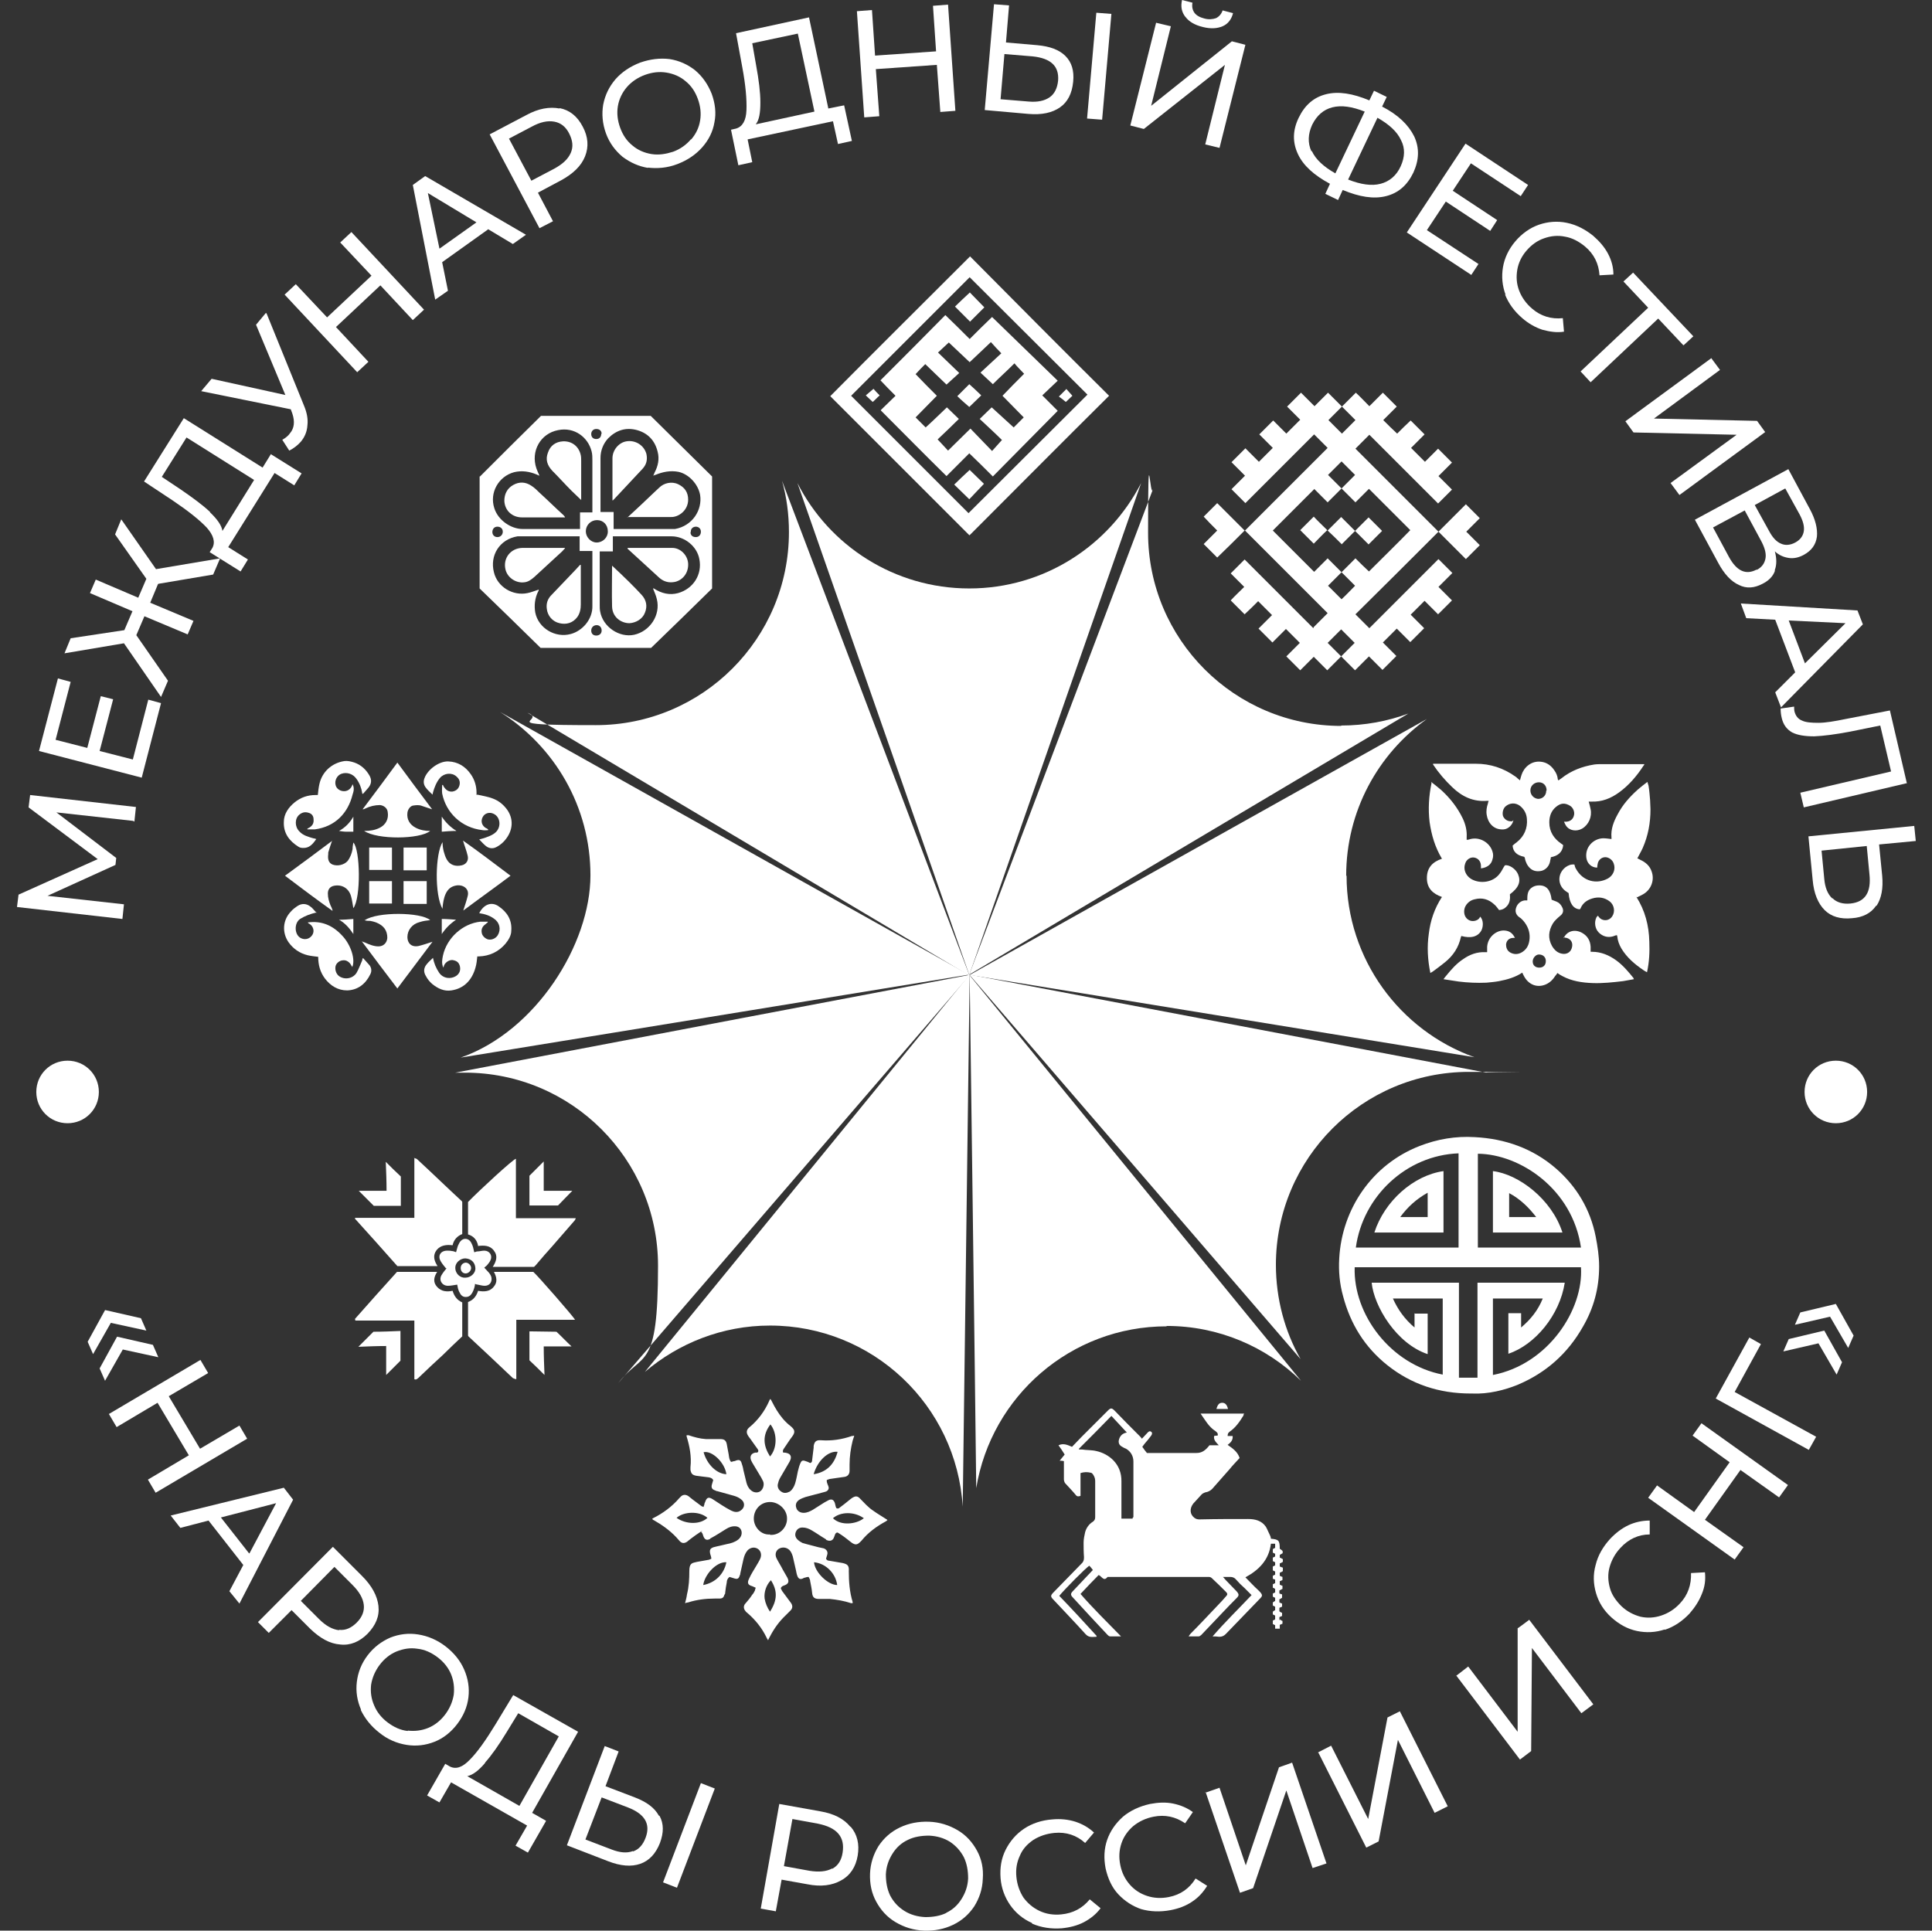
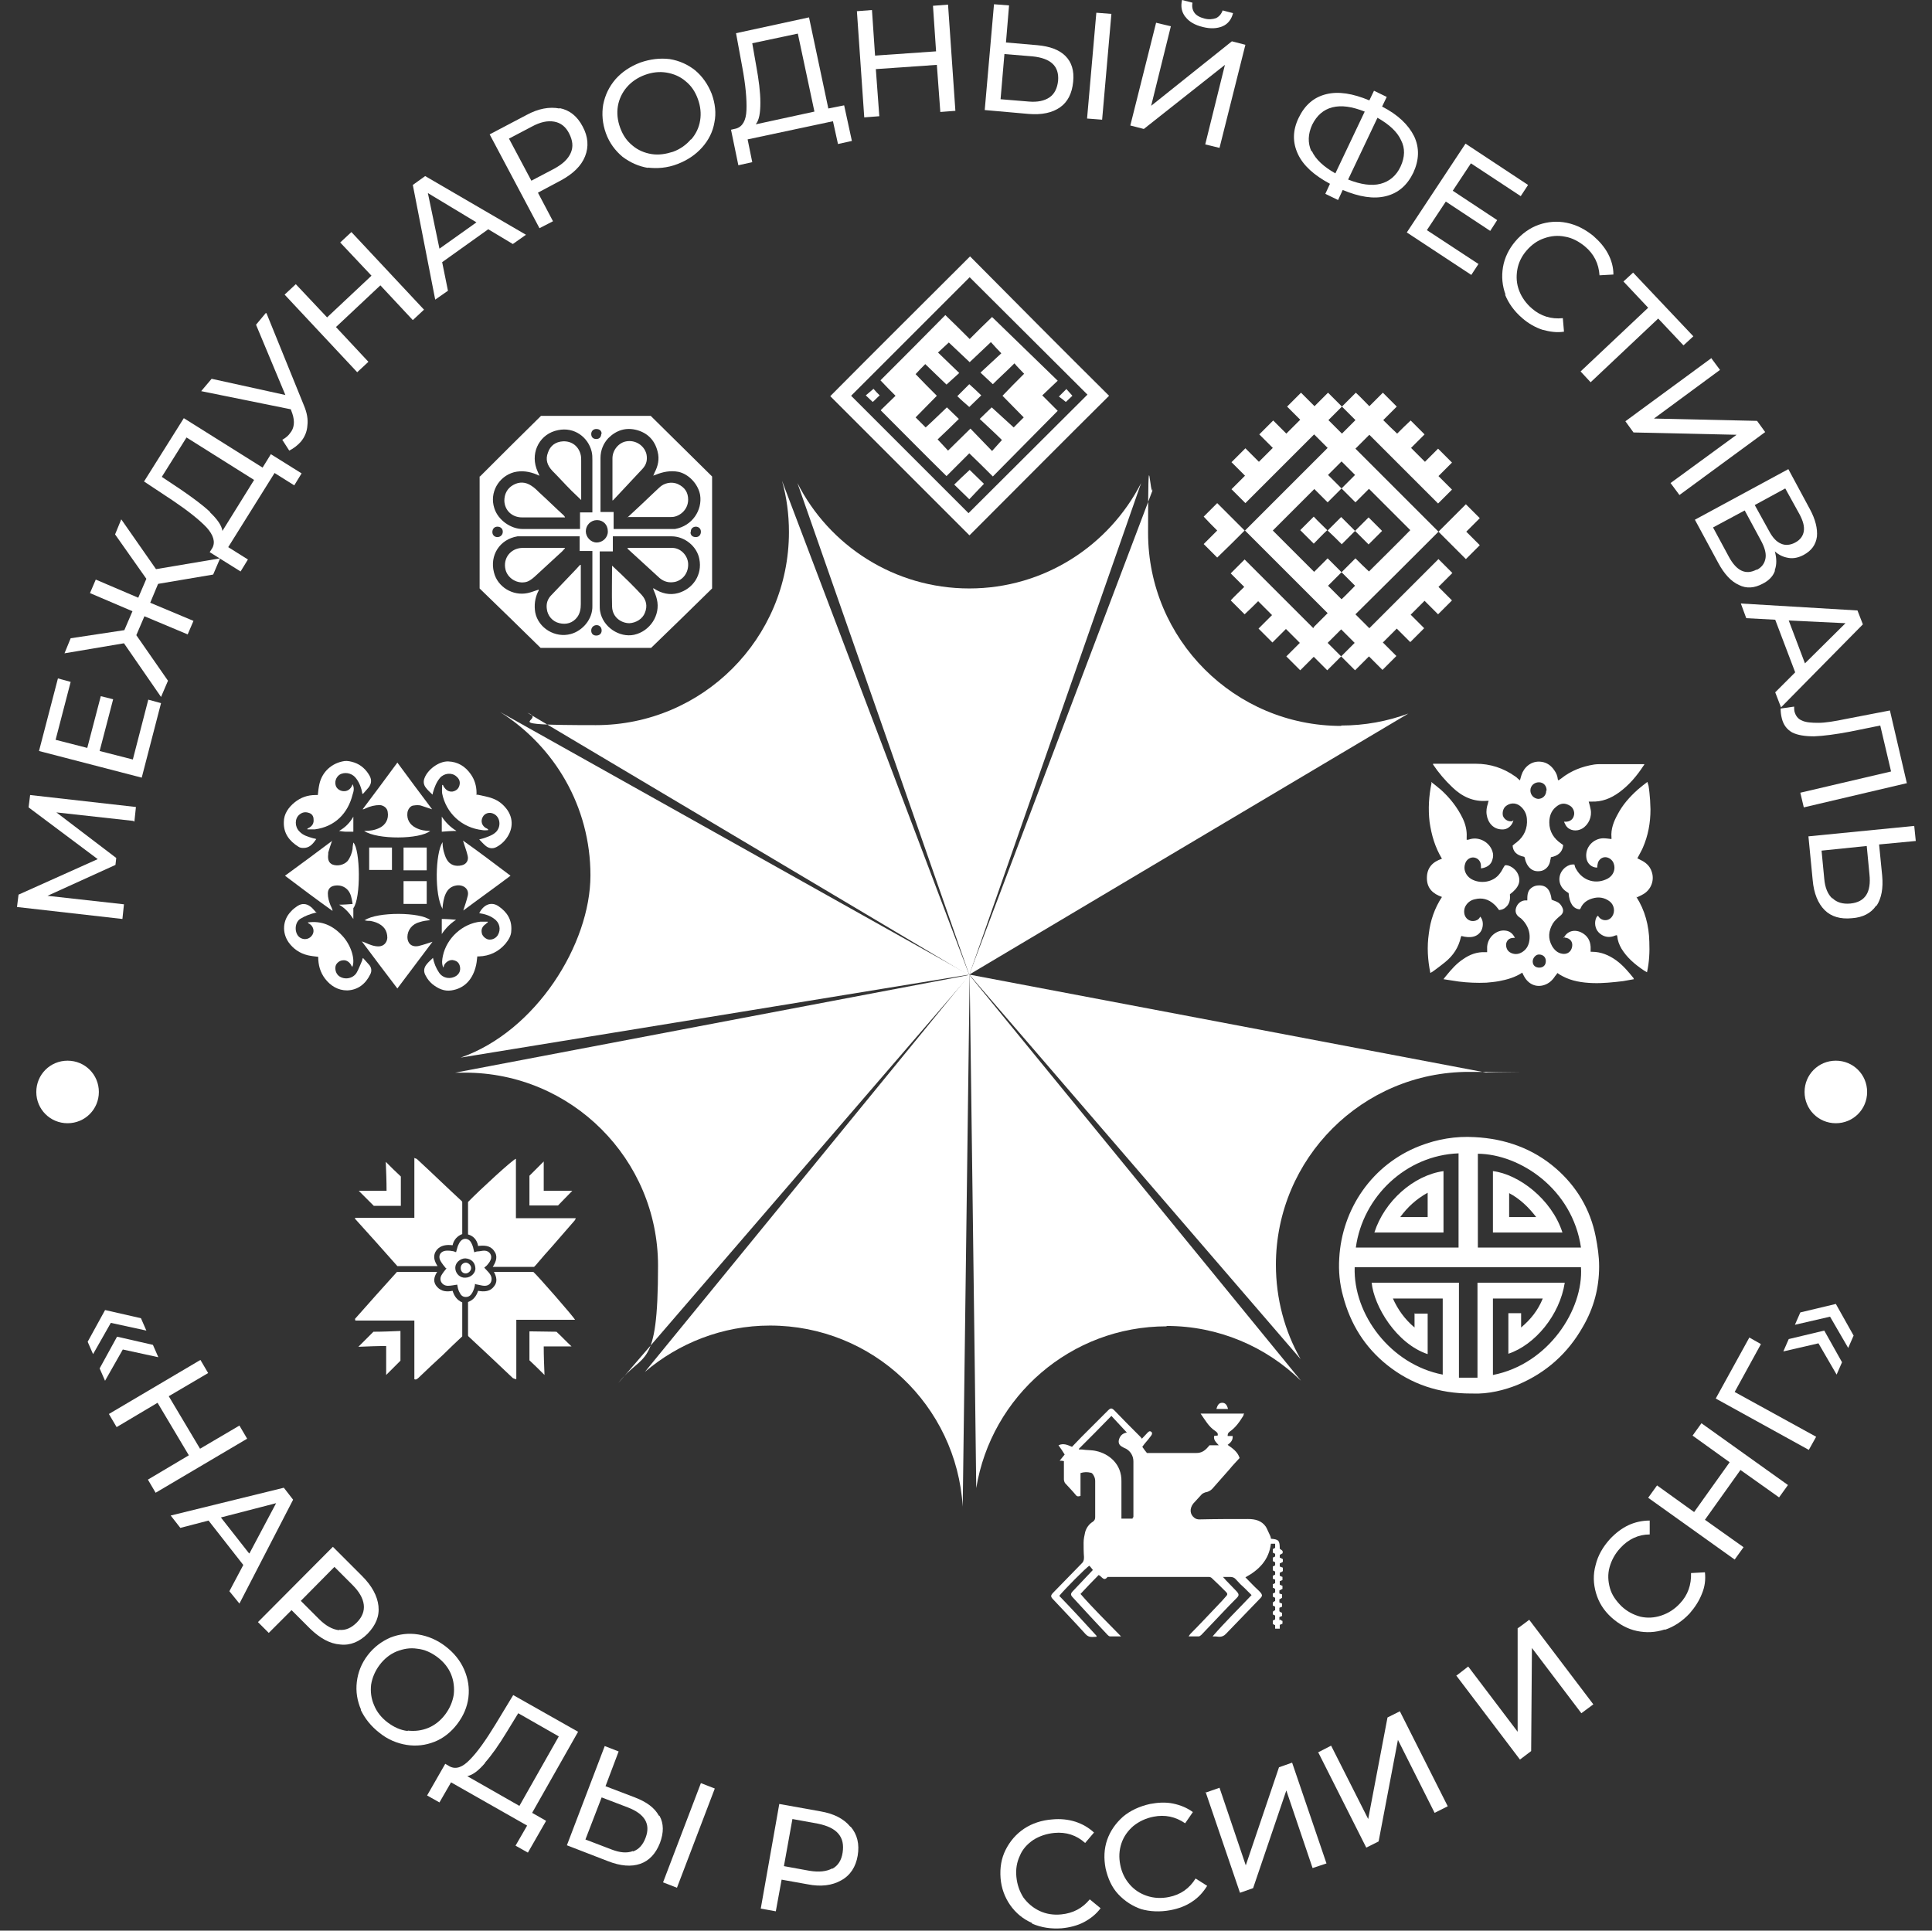
<svg xmlns="http://www.w3.org/2000/svg" id="_Слой_1" data-name="Слой_1" version="1.1" viewBox="0 0 500.3 500">
  <rect x="0" y="0" width="500.3" height="500" fill="#333333" stroke="none" />
  <defs>
    <style> .st0 { fill-rule: evenodd; } .st0, .st1 { fill: #fff; } </style>
  </defs>
  <path class="st1" d="M251,252.5h0s-41.9-110.7-48.5-128c1.2,4.2,1.8,8.7,1.8,13.3,0,27.6-22.4,50-50,50s-12.2-1.1-17.7-3.2c23.4,13.9,114.3,68,114.3,68h0s0,0,0,0c0,0,0,0,0,0Z" />
  <path class="st1" d="M251,152.4c-19.4,0-36.3-11.1-44.5-27.3,7.8,22.2,44.5,127.4,44.5,127.4h0s0,0,0,0c0,0,0,0,0,0h0s36.7-105.1,44.5-127.4c-8.3,16.2-25.1,27.3-44.5,27.3Z" />
  <path class="st1" d="M347.3,188c-27.6,0-50-22.4-50-50s.5-7.7,1.3-11.4c-8.6,22.8-47.7,125.9-47.6,125.8h0s0,0,0,0c0,0,0,0,0,0h0s89.4-53.2,113.7-67.6c-5.4,2-11.3,3.1-17.4,3.1Z" />
-   <path class="st1" d="M348.6,226.8c0-16.7,8.2-31.5,20.9-40.6-19,10.6-118.4,66.3-118.4,66.3h0s0,0,0,0c0,0,0,0,0,0h0s103,16.8,130.7,21.3c-19.3-6.9-33.1-25.4-33.1-47Z" />
  <path class="st1" d="M330.4,327.6c0-27.6,22.4-50,50-50s3.1,0,4.5.2c-19.9-3.8-133.9-25.4-133.9-25.4h0s0,0,0,0c0,0,0,0,0,0h0s66.6,77.3,85.8,99.6c-4.1-7.2-6.4-15.6-6.4-24.5Z" />
  <path class="st1" d="M302.1,343.4c13.5,0,25.8,5.4,34.8,14.2-13.9-17-85.8-105-85.8-105h0s0,0,0,0c0,0,0,0,0,0h0s1.4,105.3,1.7,132.8c3.9-23.8,24.5-41.9,49.3-41.9Z" />
  <path class="st1" d="M251,252.5s0,0,0,0h0s-66.7,81.6-84,102.8c8.7-7.4,20-12,32.4-12,26.6,0,48.3,20.7,49.9,46.9.2-15.1,1.8-137.8,1.8-137.7h0s0,0,0,0Z" />
  <path class="st1" d="M251,252.5s0,0,0,0h0s-111.2,21.1-133.1,25.3c.8,0,1.7,0,2.5,0,27.6,0,50,22.4,50,50s-3.8,22-10.3,30.4h0s90.9-105.5,90.9-105.5h0s0,0,0,0Z" />
  <path class="st1" d="M251,252.5h0s-121.5-68.1-121.5-68.1h0c14.1,8.9,23.4,24.5,23.4,42.3s-14.1,40.4-33.6,47.2c26-4.2,131.7-21.5,131.7-21.5h0s0,0,0,0c0,0,0,0,0,0Z" />
  <g>
    <path class="st1" d="M82,236.3c-1.7.4-3,.9-4.3,1.7-1.6,1.1-1.5,4.2.3,5,1.1.5,2.3.1,2.9-.9.6-1,.2-2.2-.7-2.8-.2-.1-.4-.2-.5-.4,3.6-.5,6.5.8,8.9,3.4,2.3,2.4,3.5,6.3,2.6,8.2,0-.2-.1-.3-.2-.4-.4-.9-1.3-1.5-2.1-1.4-.9,0-1.8.7-2,1.5-.2.9.1,2,.9,2.6,1.4,1,3.5.7,4.5-.8.6-1,1-2.2,1.5-3.3,0-.1,0-.3.2-.6.6.7,1.2,1.3,1.7,1.9.5.7.6,1.5.2,2.3-1.2,2.5-3.2,4.1-6,4.2-2.4,0-4.3-1.2-5.7-3-1.3-1.7-1.8-3.6-1.8-5.7-.9-.1-1.8-.2-2.7-.4-2.1-.5-3.8-1.7-5-3.4-1.7-2.5-1.5-5.7.6-7.9.5-.6,1.2-1.1,1.8-1.5,1.1-.7,2.3-.6,3.3.2.6.4,1,1.1,1.7,1.7Z" />
    <path class="st1" d="M112.1,248c.3,1.5.8,2.7,1.6,3.9,1,1.5,3,1.8,4.5.8.8-.6,1.1-1.4.9-2.4-.2-.9-.7-1.4-1.6-1.6-.9-.3-2.1.4-2.5,1.3,0,.1-.1.3-.2.6-.5-1.1-.3-2.1-.1-3.1,1-4.6,5.1-8.3,9.7-8.8.6,0,1.2,0,1.9,0,0,0,0,.1,0,.2-.2.1-.3.2-.5.4-.9.6-1.3,1.4-1,2.5.2.7.9,1.3,1.6,1.5,1,.2,2-.3,2.5-1.1.9-1.5.5-3.3-1-4.3-1.1-.8-2.4-1.2-3.8-1.4,1.1-2.2,3.1-3.1,5-1.8,2.2,1.5,3.5,3.5,3.3,6.3,0,1.3-.7,2.4-1.5,3.4-1.8,2.1-4.1,3.2-6.9,3.3-.1,0-.3,0-.4,0-.1,1-.2,2-.5,3-.9,3.1-2.9,5.3-6.2,5.8-1.9.3-3.5-.5-4.9-1.6-.7-.6-1.3-1.3-1.7-2.1-.7-1.1-.6-2.2.3-3.2.4-.5.9-.9,1.5-1.5Z" />
    <path class="st1" d="M123.6,205.8c1.3.3,2.7.5,4,1,1.6.6,2.8,1.6,3.8,3,1.9,2.8,1.2,6-1.1,8.3-.5.5-1.2,1-1.8,1.3-1,.5-2,.3-2.8-.4-.6-.5-1-1-1.6-1.6.7-.2,1.2-.3,1.7-.5,1.1-.4,2.1-.8,2.8-1.6,1.2-1.4.9-3.7-.7-4.5-1.1-.6-2.4-.2-2.9.8-.6,1.1-.2,2.3.9,2.9.2,0,.3.2.5.3,0,0,0,.1,0,.2-.5,0-.9.1-1.4,0-5.5-.6-9.5-4.5-10.5-9.5-.1-.7,0-1.5,0-2.2,0,0,.1,0,.2,0,.1.2.2.5.4.7.5.7,1.2,1.1,2.1,1,1-.2,1.6-.8,1.8-1.7.2-.9-.1-1.6-.8-2.2-1.2-1.1-3.2-.9-4.3.4-.9,1.1-1.4,2.4-1.8,3.8,0,0,0,.2-.1.5-.7-.7-1.3-1.2-1.8-1.9-.5-.7-.6-1.5-.3-2.3.8-2.3,3.8-4.5,6.2-4.4,2.5.1,4.4,1.3,5.8,3.3,1,1.4,1.5,3.1,1.5,4.8,0,.2,0,.4,0,.5,0,0,0,0,0,.1h0Z" />
    <path class="st1" d="M93.8,205.4c-.2-1.3-.7-2.6-1.5-3.7-.9-1.3-2.5-1.8-3.9-1.3-1.1.4-1.8,1.7-1.5,2.9.2,1,1.3,1.7,2.4,1.6,1-.1,1.7-.8,2-1.8.5,1,.3,1.8,0,2.7-1.2,4.8-4.5,8.3-9.8,9-.6,0-1.3,0-1.9,0,0,0,0-.1,0-.2.1,0,.3-.2.4-.2.9-.5,1.3-1.2,1.2-2.2,0-.9-.5-1.5-1.3-1.7-.9-.3-1.7-.1-2.4.5-1.2,1-1.2,3.1,0,4.3,1,1.1,2.3,1.4,3.6,1.8.2,0,.5.1.8.2-.9,1.3-1.8,2.4-3.5,2.3-.4,0-.8-.1-1.1-.3-2.4-1.5-3.9-3.5-3.8-6.4,0-2.1,1.2-3.8,2.8-5.1,1.6-1.3,3.4-1.9,5.4-1.9.2,0,.4,0,.6,0,.1-1,.2-1.9.4-2.8.7-3.2,3.2-5.5,6.5-6,.8-.1,1.7.1,2.6.4,1.7.6,3,1.8,3.9,3.4.6,1.1.5,2.1-.3,3.1-.4.5-.9,1-1.4,1.6,0,0-.1,0-.2-.1Z" />
    <path class="st1" d="M120,235.7c.4-1.2.8-2.4,1.1-3.6.5-1.8-1-3-2.8-2.8-1.4.2-2.3.9-2.9,2.2-.5,1.1-.7,2.4-.8,3.6,0,0,0,.2,0,.3-2.1-3.6-1.9-14.3,0-17.3,0,.8.1,1.6.3,2.4.2.7.4,1.4.8,2.1.8,1.4,2.2,1.9,3.9,1.5,1.2-.3,1.8-1.3,1.5-2.5-.3-1.3-.8-2.5-1.2-3.9,4.1,2.9,8.2,6,12.3,9.1-4.1,3.1-8.2,6-12.2,9Z" />
    <path class="st1" d="M86,217.7c-.4,1.1-.7,2.1-1,3.1,0,.1,0,.2,0,.4-.2,1.5.2,2.3,1.1,2.7,1.3.5,3,.1,3.9-.9.7-.9,1.1-2,1.3-3.1,0-.6.1-1.1.2-1.7,1.8,1.8,2,14.4,0,17-.2-1-.3-2.1-.6-3.1-.6-2.1-2.4-3.1-4.4-2.7-1,.2-1.6.9-1.6,2,0,1.1.3,2.1.7,3.1.2.4.4.8.5,1.2v.2c-4.2-3-8.2-6-12.3-9.1,4.1-3,8.2-6,12.3-9.1Z" />
    <path class="st1" d="M94.4,215.2c1.4,0,2.7-.2,3.9-.8,1.6-.8,2.4-2.3,2.1-4.1-.1-1-1-1.7-2-1.8-1.3,0-2.6.3-3.8.9-.2.1-.4.2-.7.2,3-4,6-8,9-12.1,3,4.1,6,8.1,9,12.1-1-.3-2-.7-3-1-.5-.1-1.1-.1-1.7,0-.9,0-1.6,1-1.7,1.9-.2,1.7.6,3.1,2.2,3.9,1.2.6,2.4.8,3.7.8-2.7,2.2-13.7,2.3-17.1,0Z" />
    <path class="st1" d="M94.5,238.3c3.2-2.2,14.5-2.1,16.9,0-.9.1-1.8.2-2.7.5-2,.5-3.2,2.1-3.2,3.9,0,1.4.9,2.7,2.9,2.3,1.2-.3,2.4-.7,3.6-1.1-3,4-6,8-9.1,12.1-3.1-4.1-6.1-8-9.2-12.2.4.2.6.2.8.3,1.1.5,2.3,1,3.5,1,1.3,0,2.2-.9,2.3-2.2,0-1.9-.9-3.2-2.9-4-.5-.2-1-.3-1.5-.4-.5,0-1,0-1.6-.2Z" />
    <path class="st1" d="M95.6,219.5h5.9v5.8h-5.9v-5.8Z" />
    <path class="st1" d="M104.5,219.5h6v5.9h-6v-5.9Z" />
    <path class="st1" d="M104.5,228.2h6v5.9h-6v-5.9Z" />
-     <path class="st1" d="M95.6,228.2h5.9v5.8h-5.9v-5.8Z" />
-     <path class="st1" d="M91.5,238v3.9c-1-1.5-2.1-2.8-3.7-3.7,1.2,0,2.5-.1,3.7-.2Z" />
+     <path class="st1" d="M91.5,238c-1-1.5-2.1-2.8-3.7-3.7,1.2,0,2.5-.1,3.7-.2Z" />
    <path class="st1" d="M114.4,238c1.2,0,2.5.1,3.7.2-1.5,1-2.7,2.2-3.7,3.7v-3.9Z" />
    <path class="st1" d="M87.8,215.2c1.6-.9,2.8-2.1,3.7-3.7v3.9c-.6,0-1.2,0-1.8,0-.6,0-1.2-.1-1.9-.2Z" />
    <path class="st1" d="M114.4,215.4v-3.9c1,1.5,2.2,2.7,3.8,3.7-1.4,0-2.6.1-3.8.2Z" />
  </g>
  <g>
    <path class="st1" d="M380.9,360.9c-8.3,0-15.4-2.4-21.6-7.3-5.9-4.7-9.6-10.7-11.5-17.9-.9-3.2-1.2-6.5-1-9.8.7-12.8,8.5-24.3,20.8-29.1,4.6-1.8,9.4-2.6,14.3-2.3,7.8.4,15,2.9,21,8.1,5.4,4.7,8.9,10.6,10.3,17.6.5,2.6.9,5.1.9,7.8,0,5.6-1.4,10.8-4.2,15.6-3.9,6.9-9.5,11.9-16.8,15-3.4,1.4-7.7,2.5-11.9,2.3ZM366.4,340.2h3.3v10.5c-8.1-2.7-13.9-12.4-14.5-18.5h22.6v24.6h4.8v-24.6h22.6c-1.3,8.4-7.7,16.1-14.6,18.4v-10.5h3.3v3.7c2.5-2.1,4.4-4.5,5.6-7.5h-12.9v19.8c14.4-2.8,23.5-17,22.8-27.9h-58.6c-.4,12.2,9.3,25.2,22.8,27.8v-19.7h-12.9c1.3,2.9,3.1,5.4,5.6,7.5v-3.7ZM382.7,323.1h26.7c-2.2-15.2-15.8-24.2-26.7-24.3v24.3ZM377.7,298.7c-13.6.5-24.8,11.2-26.6,24.4h26.6v-24.4Z" />
    <path class="st1" d="M386.6,319.2v-15.9c6.6.8,15.2,7.2,18,15.9h-18ZM397.8,315.2c-2-2.6-4.2-4.7-7-6.2v6.2h7Z" />
    <path class="st1" d="M355.9,319.2c2.6-8.1,10.1-14.8,17.9-15.9v15.9h-17.9ZM369.7,308.9c-2.9,1.6-5.2,3.7-7.1,6.3h7.1v-6.3Z" />
  </g>
-   <path class="st1" d="M181.9,396.5c-.2,0-.4.1-.6.3-.8.5-1.6,1.1-2.4,1.7-.3.2-.6.5-1,.8-.8.5-1.4.4-2-.3-.3-.3-.5-.6-.8-.9-1.7-1.8-3.7-3.2-5.8-4.4-.1,0-.2-.1-.3-.2,0,0,0,0-.1-.1,0,0,.1-.2.2-.2,2.6-1.3,4.9-3,6.8-5.2,0,0,.2-.2.3-.3.6-.7,1.4-.7,2.1-.2.7.6,1.4,1.1,2.2,1.7.4.3.8.6,1.2.9.1,0,.3.1.5.2,0-.3.2-.5.2-.7,0-.2.1-.4.2-.6.4-1.2.9-1.4,2-.7.8.5,1.5,1,2.3,1.5.8.5,1.6,1,2.4,1.4.8.4,1.7.6,2.5,0,1.1-.7,1.2-2.1.1-2.9-.5-.4-1.1-.7-1.8-.9-1.4-.4-2.9-.8-4.3-1.2-.2,0-.4-.1-.6-.2-.9-.3-1.1-.8-.8-1.7.1-.3.2-.7.3-1-.3-.5-.7-.6-1.2-.7-1.1-.1-2.2-.3-3.2-.4-1-.2-1.3-.5-1.5-1.5,0-.2,0-.5,0-.7.3-2.8-.2-5.4-1-8,0,0,0-.1,0-.2,0,0,0,0,0-.1.2,0,.3,0,.5,0,1.5.5,2.9.9,4.5,1,.5,0,1,0,1.5,0,.7,0,1.4,0,2.2,0,1,0,1.5.3,1.7,1.3.2.9.3,1.8.5,2.7.1.6.1,1.3.6,1.9.3,0,.6-.2.9-.2.2,0,.4-.2.6-.2.6-.2,1,0,1.2.6.2.6.4,1.2.5,1.9.3,1.1.5,2.2.8,3.3.2.7.5,1.4,1.1,1.9.7.7,1.8.8,2.5.3.7-.5,1.1-1.7.7-2.6-.3-.6-.6-1.2-1-1.8-.6-1-1.2-2-1.8-3-.1-.2-.2-.4-.3-.6-.4-1,0-1.8,1.1-2,.2,0,.3,0,.5,0,.4-.3.3-.6.1-.9-.5-.7-1-1.4-1.5-2.1-.3-.5-.7-.9-1-1.4-.5-.8-.4-1.5.3-2.1,2.3-1.9,4-4.2,5.2-6.9,0-.1.1-.3.3-.5.2.3.3.5.4.7.8,1.6,1.7,3.1,2.8,4.4.6.7,1.3,1.4,2.1,2,.9.8,1.3,1.4.3,2.7-.7.9-1.3,1.9-2,2.9-.2.3-.5.6-.3,1.2.3,0,.6,0,.9.1.9.2,1.3.8,1,1.7-.1.3-.3.7-.5,1-.7,1.2-1.4,2.4-2.1,3.6-.3.5-.5,1-.6,1.5-.3.8,0,1.7.8,2.2.7.5,1.4.4,2.2,0,.7-.5,1.1-1.2,1.4-2.1.3-1,.5-2.1.7-3.1.2-.7.3-1.3.6-2,.3-.8.6-1,1.4-.7.4.1.8.3,1.2.5.4-.1.5-.4.5-.7.1-1.1.3-2.2.4-3.3,0-.1,0-.3,0-.4.2-1.1.6-1.6,1.9-1.5,2.8.2,5.4-.2,8-1.1.2,0,.3,0,.6-.1-.1.5-.3.9-.4,1.3-.5,2-.8,4.1-.8,6.2,0,.5,0,1,0,1.6,0,.9-.5,1.5-1.4,1.6-1.2.2-2.4.3-3.5.5-.3,0-.7.2-1,.3-.1.8.4,1.3.5,2,0,.6-.5,1-1.1,1.1-1.6.4-3.3.9-4.9,1.3-.6.2-1.1.4-1.6.7-.8.5-1.1,1.3-.8,2.1.2.8,1,1.3,1.9,1.3.9,0,1.7-.4,2.4-.8,1-.6,2-1.3,3-1.9.4-.2.7-.4,1.1-.6.4-.2.8-.2,1.1,0,.7.6.5,1.5.9,2.1.4.2.7,0,.9-.2.8-.6,1.6-1.2,2.3-1.8.4-.3.7-.6,1.1-.8.7-.4,1.2-.3,1.7.2,1.2,1.2,2.2,2.4,3.6,3.3,1.1.8,2.2,1.4,3.4,2.2,0,0,.1,0,.2.2-.1.1-.3.2-.4.3-2.4,1.3-4.6,2.9-6.3,5,0,0-.2.2-.3.3-.8.8-1.3.9-2.3.2-.8-.6-1.6-1.3-2.5-1.9-.4-.3-.8-.5-1.1-.7-.5,0-.6.4-.7.6-.1.3-.2.6-.3.8-.3.7-1,.9-1.7.6-.2,0-.3-.2-.4-.3-1.2-.7-2.3-1.5-3.5-2.2-.8-.5-1.6-.8-2.5-.8-.8,0-1.4.4-1.7,1.1-.3.7-.2,1.4.4,2,.4.4.9.7,1.3.9,1.3.4,2.7.7,4.1,1.1.5.1.9.2,1.4.3.6.2,1.2.8.9,1.7-.1.3-.2.7-.3,1,.2.3.4.5.8.5,1.2.2,2.3.4,3.5.6,1.3.3,1.7.7,1.6,2.1,0,2.7.2,5.4,1,8,0,0,0,.2,0,.3-.2,0-.3,0-.4,0-1.8-.6-3.6-.9-5.5-1.1-.9,0-1.8,0-2.8,0-1.2,0-1.7-.4-1.8-1.6-.1-1-.3-2-.5-3,0-.4-.2-.7-.4-1.1-.4,0-.7.1-1,.2-.2,0-.3.1-.5.2-.7.3-1.1.1-1.4-.6-.2-.5-.3-1.1-.4-1.6-.3-1.2-.5-2.3-.8-3.5-.2-.6-.4-1.2-.9-1.7-.8-.7-1.8-.8-2.7-.3-.8.5-1.1,1.5-.6,2.5.5,1,1.1,1.9,1.6,2.9.4.7.8,1.4,1.2,2.1.5,1,.3,1.6-.8,2-.3.1-.7.2-.9.7,0,.2.2.4.3.7.7.9,1.3,1.8,2,2.7.1.1.2.3.3.4.5.7.5,1.4-.1,2-.4.4-.8.8-1.2,1.2-1.7,1.6-3,3.4-4.1,5.5-.2.3-.3.6-.5,1-.2-.3-.3-.5-.4-.7-1.2-2.5-2.9-4.6-5-6.4-.3-.2-.5-.5-.7-.8-.3-.6-.2-1.2.3-1.7.6-.7,1.2-1.4,1.7-2.2.3-.3.5-.7.7-1.1,0-.2.1-.4.2-.7-.3-.1-.6-.3-.9-.4-1.1-.3-1.4-.8-.8-2,.5-1.1,1.2-2.2,1.8-3.2.4-.7.8-1.3,1.1-2,.4-1,.1-2-.7-2.5-1-.6-2-.2-2.6.4-.6.7-.9,1.5-1.1,2.4-.3,1.2-.5,2.4-.8,3.6,0,.1,0,.3-.1.4-.3,1-.6,1.2-1.7.8-.3-.1-.7-.2-1-.3-.5.4-.7.9-.7,1.4-.2.9-.3,1.8-.4,2.6,0,.2,0,.4-.2.6-.2.7-.5,1-1.3,1-.4,0-.8,0-1.2,0-2.4,0-4.7.3-6.9,1-.2,0-.5.1-.8.2.2-.8.4-1.5.5-2.3.5-2,.6-4,.6-6,0-2.1.7-2.1,2-2.4.9-.2,1.9-.3,2.8-.5.3,0,.6-.2.9-.3,0-.5-.2-.9-.3-1.3-.2-1,0-1.4.9-1.7,1.1-.3,2.3-.5,3.4-.8,1.1-.2,2.1-.5,3-1.2.7-.6,1-1.4.8-2.2-.2-.7-.7-1.1-1.4-1.2-1-.1-1.8.2-2.6.7-1.3.8-2.5,1.6-3.8,2.3-.1,0-.3.2-.4.3-.8.4-1.3.1-1.6-.6-.2-.4-.2-1-.7-1.3ZM199.4,397.5c2.5.2,4.5-2,4.4-4.3,0-2.2-2.1-4.2-4.4-4.2-2.4,0-4.2,1.9-4.2,4.3,0,2.1,1.8,4.3,4.2,4.1ZM199.4,377.2c1.9-2.1,1.9-6.1.1-8.3-2.2,2.9-1.8,5.6-.1,8.3ZM199.6,409.3c-1.2,1.2-1.8,3.1-1.6,4.7.2,1.2.7,2.4,1.4,3.4,1.9-3,2-5.4.2-8.2ZM210.8,404.6c.2,2.6,3.6,5.9,6,5.9-.4-3-2.9-5.6-6-5.9ZM210.7,381.8c3.2-.5,5.3-2.4,6.2-5.8-2.4-.3-5.2,2.3-6.2,5.8ZM188.1,404.6c-2.5-.2-5.6,3.1-6,5.9,3.2-.6,5.4-2.9,6-5.9ZM188.1,381.8c-.4-3-3.7-6.2-5.9-5.7.9,3.2,3.4,5.6,5.9,5.7ZM183.2,393.1c-2.2-1.9-6.2-1.6-8,0,2.4,1.7,6.1,1.8,8,0ZM215.7,393.2c2,2,6,1.6,8,0-2.5-1.8-6.1-1.7-8,0Z" />
  <g>
    <path class="st1" d="M391.9,212.4c-.2,1.2-1.3,2.3-2.5,2.4-2.7.2-4.1-1.8-4.4-3.7-.2-1.1,0-2.1.3-3,0-.2.1-.4.2-.7-.2,0-.3,0-.4,0-3.6.3-6.5-1.1-9-3.5-1.9-1.8-3.6-3.8-5-5.9,0,0,0,0,0-.2.2,0,.5,0,.7,0,3.5,0,6.9,0,10.4,0,3.7,0,7.1,1.1,10.2,3.3.2.1.4.3.6.5.2.2.4.3.6.5.1-.5.3-1,.4-1.4.6-1.9,2.5-3.8,5.2-3.4,1.4.2,2.5,1,3.3,2.2.5.7.8,1.4.9,2.3,0,0,0,.2.2.3.3-.2.5-.4.7-.5,2.5-2,5.4-3.1,8.5-3.6.7-.1,1.4-.1,2.1-.1,3.4,0,6.8,0,10.2,0,.2,0,.4,0,.7,0,0,.2-.1.3-.2.4-1.7,2.6-3.7,5-6.3,6.9-2.2,1.6-4.5,2.5-7.2,2.4-.2,0-.5,0-.7,0,.2.7.4,1.4.5,2,.4,1.9-.5,4-2.2,5-1.4.8-3.3.6-4.2-.8-.2-.3-.3-.6-.5-1,.3,0,.5,0,.7,0,1-.1,1.7-.7,1.9-1.7.2-.8-.2-1.9-1-2.4-1.3-.8-2.4-.8-3.7.3-1.2,1-1.7,2.4-1.7,4,0,2.4,1.2,4.2,3.1,5.5.2.1.3.2.5.4-.2,1.9-1.5,2.8-3.2,3.1,0,.4-.2.8-.2,1.1-.3,1.5-1.5,2.4-2.6,2.5-1.5.2-2.6-.4-3.4-1.8-.2-.4-.4-.9-.5-1.4,0-.2-.1-.4-.2-.5-2-.4-2.9-1.4-3-2.9.3-.3.7-.6,1.1-.9,1.9-1.5,2.8-3.6,2.6-6-.1-1.4-.7-2.5-1.8-3.4-1.2-.9-2.7-.8-3.8.2-.6.6-.8,1.6-.6,2.4.3.8,1.1,1.4,2,1.4.1,0,.3,0,.4,0ZM400.5,204.7c0-1.2-.8-2.1-2-2.1-1.2,0-2.2.9-2.2,2.1,0,1.2.9,2.1,2,2.2,1.2,0,2.1-.9,2.1-2.1Z" />
    <path class="st1" d="M370.6,202.5c1,.8,1.8,1.4,2.6,2.1,2.3,2.1,4.2,4.5,5.6,7.4.7,1.5,1.1,3.1,1,4.8,0,.2,0,.4,0,.7.4,0,.7-.1,1-.2,2.4-.6,5,.9,5.7,3.3.2.6.2,1.3,0,1.9-.3,1.4-1.4,2.2-3,2.4,0-.2,0-.4,0-.6,0-1.2-.7-2-1.7-2.2-1-.2-2.1.5-2.4,1.6-.5,1.4.1,3,1.5,3.9,2.3,1.4,5.8,1,7.5-1.4.5-.6.8-1.4,1.3-2.1,1.1-.2,2.8.9,3.4,2.3.8,1.9.2,3.5-2.1,5.2.1,1.2,0,2.4-1,3.3-.5.5-1,.7-1.8.8-.4-.5-.8-1.1-1.3-1.5-1.4-1.3-3.1-1.8-5-1.3-1,.2-1.8.8-2.3,1.6-.6.9-.6,2.3,0,3.1,1,1.4,3,1.1,3.6,0,0,0,0-.1.1-.2.8.8.9,2.4.3,3.6-.9,1.6-2.7,2.1-5.2,1.4,0,.1,0,.2-.1.3-.6,2.7-2,4.8-4.1,6.5-1.1.9-2.2,1.7-3.3,2.5-.1,0-.3.2-.5.3-.7-3.4-.9-6.8-.4-10.2.4-3.4,1.5-6.6,3.4-9.5-2.3-.8-3.9-2.2-3.9-4.9,0-2.7,1.5-4.2,3.9-5-1.8-3-2.7-6.1-3.2-9.5-.4-3.4-.2-6.7.5-10.1Z" />
    <path class="st1" d="M423.7,232.2c2.3,3.6,3.3,7.5,3.4,11.7.1,2.6,0,5.2-.6,7.9-.4-.2-.7-.4-1-.6-2.2-1.5-4.2-3.2-5.6-5.5-.6-1-1-2.1-1.1-3.2,0,0,0-.1-.1-.3-.3,0-.7.2-1,.3-1.4.4-2.7,0-3.7-1-1-1-1.2-2.7-.6-3.9,0-.1.2-.2.3-.4,0,0,.2,0,.2.1.8,1.3,2.7,1.4,3.6,0,.8-1.2.5-2.9-.6-3.8-1.4-1.1-3-1.3-4.6-.8-1.3.4-2.3,1.1-2.9,2.3,0,.2-.2.3-.3.5-1.7-.1-2.7-1.6-2.9-4.2-.2-.1-.4-.3-.6-.4-2.3-1.5-2.4-4.6-.2-6.3.7-.5,1.4-.8,2.3-.7.1.4.2.8.4,1.1,1.8,3.3,5.4,4.1,8.3,2.5,1.4-.8,2-2.4,1.5-3.8-.3-1-1.3-1.7-2.2-1.7-.9,0-1.6.6-1.9,1.4-.1.4-.2.9-.2,1.3-1.5,0-2.6-1.1-2.8-2.5-.4-2.8,1.8-5,4.3-5.1.7,0,1.4.1,2.2.2,0,0,0-.2,0-.4-.2-2.2.6-4.2,1.6-6,1.3-2.5,3.1-4.5,5.2-6.4.8-.7,1.6-1.3,2.5-2,.1.4.2.7.3,1,.2,1.2.3,2.5.4,3.7,0,.8.1,1.6.1,2.4,0,3.5-.6,6.8-2,10-.4.9-.9,1.7-1.4,2.7.2.1.5.2.8.4,1.3.6,2.4,1.5,2.9,3,.8,2.2-.1,4.7-2.2,5.9-.5.3-1,.5-1.6.8Z" />
    <path class="st1" d="M404.9,243c.9-2,3-2.4,4.8-1.4,1.4.8,2.1,2,2.2,3.6,0,.4,0,.9,0,1.3.1,0,.3,0,.4,0,2.3,0,4.4.9,6.2,2.2,1.8,1.3,3.2,3,4.5,4.6,0,0,0,.1.1.3-.9.2-1.9.3-2.8.5-2.6.3-5.3.6-7.9.5-2.7-.1-5.4-.5-7.8-1.8-.4-.2-.9-.5-1.3-.8-.2.3-.4.6-.6.8-.7,1.1-1.6,1.9-2.8,2.3-2.1.7-4.1-.2-5.2-2.2-.2-.3-.3-.6-.5-1-1.8,1.2-3.9,1.8-6,2.2-1.1.2-2.2.3-3.3.4-2.4.1-4.8,0-7.2-.3-1.3-.2-2.5-.4-3.9-.6.3-.4.5-.7.7-.9,1.3-1.6,2.7-3.2,4.4-4.3,1.7-1.2,3.6-1.9,5.7-1.8.1,0,.2,0,.5,0,0-.5,0-.9,0-1.4.2-2.7,2.6-4.4,4.6-4.2,1.2.1,2,.7,2.6,1.9-.2,0-.3,0-.4,0-1.1,0-1.8.7-1.9,1.7,0,.7.2,1.7,1.3,2.2,1.1.5,2.1.3,3-.3,1.2-.8,1.7-2,1.8-3.5.1-1.7-.5-3.2-1.6-4.5-.3-.3-.6-.7-1-.9-1-.7-1.2-1.6-.9-2.5.3-1,1.2-1.8,2.2-1.9.2,0,.4,0,.7,0,0-1.2,0-2.4,1-3.2.6-.5,1.3-.7,2.1-.7,1.9,0,2.9,1.2,3.2,3.7.6.3,1.2.4,1.8.8.4.3.7.7.9,1.1.5.9.3,1.7-.5,2.3-.7.6-1.4,1.2-1.9,2-1.1,1.9-1.3,3.8-.2,5.8.6,1,1.4,1.8,2.6,2,1,.2,2.1-.2,2.5-1.4.4-1.2,0-2.3-1.3-2.7-.3,0-.5-.1-.8-.2ZM398.6,250.6c1,0,1.7-.6,1.7-1.7,0-1-.7-1.7-1.8-1.7-.8,0-1.6.9-1.6,1.8,0,1.1.8,1.6,1.7,1.6Z" />
  </g>
  <g>
    <path class="st1" d="M133.6,357.2c-.3-.1-.6-.2-.8-.3-3.8-3.6-7.6-7.2-11.5-10.8,0,0,0-.1-.1-.2v-8.7c1.4-.5,2.2-1.6,2.6-2.9,1.6.3,3.1.2,4.1-1.1,1-1.2.7-2.5,0-3.8h10.2c.9.7,10.6,11.8,10.8,12.4h-15.2v15.3c0,0-.1.1-.2.2Z" />
    <path class="st1" d="M107.2,299.9c.4.1.7.2.8.3,3.9,3.6,7.7,7.3,11.6,10.9,0,0,0,0,.1.2v8.3c-1.3.5-2.2,1.5-2.5,2.9-1.6-.2-3.1,0-4.1,1.2-1.1,1.4-.7,2.8.2,4.2h-10.4c-3.6-4.1-7.3-8.2-11-12.3,0,0,0-.1.1-.2h15.3v-15.6Z" />
    <path class="st1" d="M91.9,341.6c3.6-4.1,7.3-8.2,10.9-12.2h10.4c-.9,1.4-1.1,2.7,0,3.9,1.1,1.2,2.5,1.3,4,1,.4,1.3,1.1,2.4,2.5,3v8.8c-1.6,1.5-3.3,3.1-4.9,4.7-2.2,2-4.3,4-6.5,6.1-.3.2-.5.5-1,.3v-15.2h-15.3c0,0,0-.1,0-.2Z" />
    <path class="st1" d="M123.8,322.6c-.3-1.5-1.2-2.5-2.6-2.9v-8.4c3-3.1,11.7-11.1,12.4-11.2v15.4h15.5c-.1.3-.2.5-.3.6-2,2.3-4,4.6-6,6.9-1.2,1.3-2.3,2.6-3.5,4-.3.4-.6.7-1,1.1h-10.7c.9-1.4,1.4-2.8.3-4.2-1-1.4-2.6-1.4-4.2-1.2Z" />
    <path class="st1" d="M115.5,328.5c-.5-.6-1-1.2-1.4-1.9-.8-1.4,0-2.7,1.7-2.7.4,0,.8,0,1.2.1.4,0,.8.2,1.1.3.2-.6.3-1.2.5-1.7.2-.4.4-.9.7-1.2.8-.9,2.1-.7,2.7.4.2.4.4.8.5,1.2.1.4.2.8.3,1.3.3,0,.5-.2.8-.2.6,0,1.2-.2,1.8-.2,1.4,0,2.2,1.3,1.6,2.5-.2.5-.6.9-.9,1.3-.2.2-.5.4-.7.6.5.5.8.9,1.2,1.3.4.5.7,1,.7,1.6,0,1.1-.7,1.8-1.8,1.8-.6,0-1.2-.2-1.8-.3-.2,0-.5-.1-.7-.2,0,.4-.1.7-.2,1.1-.1.4-.3.8-.5,1.2-.4.7-.9,1.1-1.7,1.1-.8,0-1.3-.5-1.6-1.2-.2-.3-.3-.7-.4-1-.1-.3-.1-.7-.2-1-.8.1-1.6.3-2.4.3-1.5,0-2.4-1.4-1.7-2.7.4-.7.9-1.3,1.4-1.9ZM120.5,330.9c1.4,0,2.7-1.2,2.6-2.5-.1-1.5-1.1-2.4-2.6-2.5-1.3,0-2.6,1.1-2.6,2.4,0,1.7,1.4,2.7,2.6,2.6Z" />
    <path class="st1" d="M140.8,308.4h7.4c-1.3,1.3-2.5,2.6-3.7,3.8h-7.4v-7.7c1.2-1.2,2.4-2.4,3.7-3.7v7.6Z" />
    <path class="st1" d="M96.8,312.3c-1.4-1.4-2.6-2.6-3.9-3.9h7.2c0-2.5-.1-5-.2-7.5,1.3,1.3,2.5,2.5,3.9,3.8v7.6h-7Z" />
    <path class="st1" d="M137.1,344.8c2.4,0,4.8.1,7,.1,1.4,1.3,2.6,2.6,3.9,3.8h-7.2c0,2.5.1,4.9.2,7.4-1.3-1.3-2.5-2.5-3.9-3.8v-7.5Z" />
    <path class="st1" d="M92.8,348.8c1.3-1.3,2.6-2.6,3.9-3.9,2.2,0,4.6-.1,7-.2v7.7c-1.3,1.3-2.5,2.5-3.7,3.7v-7.5c-2.4,0-4.8.1-7.2.2Z" />
    <path class="st1" d="M120.6,327c.7,0,1.4.7,1.4,1.4,0,.7-.7,1.4-1.4,1.4-.8,0-1.3-.6-1.3-1.4,0-.8.6-1.4,1.4-1.4Z" />
  </g>
  <g>
    <path class="st1" d="M124.3,123.4c5.3-5.3,10.5-10.5,15.8-15.7h28.4c5.3,5.2,10.6,10.5,15.9,15.7v29c-5.2,5.1-10.4,10.2-15.8,15.4h-28.6c-5.2-5.1-10.5-10.3-15.8-15.4v-29ZM158.9,137c.3,0,.4,0,.6,0,4.9,0,9.8,0,14.8,0,.2,0,.4,0,.5,0,4.5-.8,7.1-4.9,6.5-8.8-.5-2.8-2.9-5.4-5.6-6-2.1-.4-4.1,0-6,.8-.2,0-.3.1-.5.2,0-.1,0-.1,0-.1.1-.2.2-.4.3-.7.9-1.7,1.3-3.5.8-5.4-.7-2.9-2.5-4.8-5.3-5.6-2.9-.8-5.4,0-7.5,2.1-1.3,1.4-2,3.2-2,5.1,0,4.5,0,8.9,0,13.4,0,.2,0,.3,0,.6h3.4v4.3ZM169.3,152.4c2,1.3,4.1,1.8,6.3,1.2,3.9-1.1,6.3-4.8,5.5-8.8-.6-3.3-3.8-5.9-7.2-5.9-4.7,0-9.4,0-14.2,0-.3,0-.6,0-1,0v3.9h-3.4c0,.3,0,.6,0,.9,0,4.3,0,8.6,0,13,0,.5,0,1.1.1,1.6.7,4.1,5,6.9,8.8,6.1,4.1-.9,6.9-5.1,5.9-9.2-.2-.9-.6-1.8-1-2.8ZM153.4,132.8c0-.3,0-.5,0-.8,0-4.3,0-8.5,0-12.8,0-.8,0-1.5-.2-2.3-.9-3.6-4.4-6.4-8.7-5.5-4.6.9-7.1,5.5-5.6,9.9.2.6.5,1.2.8,1.9-.3-.1-.5-.2-.7-.3-1.9-.8-3.9-1.1-5.9-.6-4,1.1-6.4,5.3-5.1,9.3,1,3.2,4.4,5.4,7.3,5.4,4.7,0,9.4,0,14.2,0,.2,0,.4,0,.7,0v-4.3h3.3ZM139.5,152.8c0,.2-.1.3-.2.5-.8,1.7-1,3.5-.7,5.3.8,4.1,5.2,6.7,9.2,5.6,3-.8,5.7-3.8,5.6-7.3,0-4.5,0-9,0-13.5,0-.2,0-.4,0-.7h-3.3v-3.8c-.2,0-.4,0-.6,0-5,0-10,0-15.1,0-.1,0-.3,0-.4,0-4.7.8-7.2,5-6.1,9.3.9,3.8,4.9,6.2,8.7,5.4,1-.2,1.9-.6,2.9-.9ZM157.4,137.6c0-1.7-1.2-2.9-2.8-2.9-1.6,0-2.9,1.3-2.9,2.9,0,1.5,1.3,2.9,2.8,2.9,1.6,0,2.9-1.3,2.9-2.8ZM178.8,137.8c0,.8.5,1.3,1.4,1.3.8,0,1.3-.6,1.3-1.4,0-.8-.6-1.3-1.3-1.3-.8,0-1.4.6-1.3,1.4ZM155.8,112.4c0-.8-.5-1.3-1.4-1.3-.8,0-1.3.6-1.3,1.3,0,.8.5,1.3,1.3,1.3.8,0,1.3-.5,1.3-1.4ZM128.8,139.1c.8,0,1.4-.6,1.4-1.4,0-.8-.6-1.3-1.4-1.3-.8,0-1.3.6-1.3,1.4,0,.8.6,1.3,1.3,1.3ZM155.8,163.3c0-.8-.5-1.4-1.3-1.4-.8,0-1.4.6-1.4,1.4,0,.8.5,1.3,1.3,1.3.8,0,1.4-.5,1.4-1.3Z" />
    <path class="st1" d="M162.5,134c2.3-2.1,4.5-4.2,6.6-6.2.5-.5,1.1-1,1.6-1.5,1.2-1.2,3.2-1.7,4.9-.9,1.7.8,2.6,2.1,2.6,4,0,2.8-2.5,4.6-4.5,4.5-3.5,0-7,0-10.5,0-.2,0-.4,0-.8,0Z" />
    <path class="st1" d="M158.6,129.6c0-.4,0-.6,0-.8,0-3.4,0-6.7,0-10.1,0-2.2,1.7-4.1,3.6-4.4,2.3-.4,4.6,1,5.2,3.3.3,1.5,0,2.7-1,3.8-2.4,2.6-4.9,5.2-7.3,7.8,0,0-.2.2-.4.4Z" />
    <path class="st1" d="M162.6,141.9c.6,0,1.2,0,1.8,0,3.2,0,6.5,0,9.7,0,2.1,0,4,1.9,4.1,4.1.1,2.3-1.3,4.2-3.4,4.7-1.5.3-2.8,0-4-1-2.8-2.6-5.6-5.1-8.3-7.6,0,0,0,0,0-.1Z" />
    <path class="st1" d="M158.5,146.5c1.5,1.4,3,2.8,4.4,4.2,1.1,1.1,2.2,2.2,3.2,3.3,1.3,1.4,1.6,3,.9,4.7-.6,1.6-2.3,2.6-4,2.7-2,0-4.4-1.4-4.5-4.3-.1-3.5,0-7.1,0-10.6,0,0,0,0,0,0Z" />
    <path class="st1" d="M146.3,134c-.3,0-.5,0-.8,0-3.4,0-6.9,0-10.3,0-2.6,0-4.5-1.8-4.6-4.3,0-1.7.7-3.2,2.3-4.1,1.6-.9,3.2-.8,4.7.2.8.5,1.5,1.2,2.1,1.8,2.1,1.9,4.1,3.9,6.2,5.8.1.1.2.2.4.5Z" />
    <path class="st1" d="M150.5,129.5c-.9-.9-1.7-1.6-2.5-2.4-1.7-1.7-3.3-3.5-5-5.2-1.3-1.4-1.8-2.9-1.1-4.7.6-1.8,2-2.8,3.9-2.9,2.3-.1,4.1,1.3,4.6,3.6.1.5.1,1,.1,1.5,0,3.3,0,6.7,0,10.1Z" />
    <path class="st1" d="M146.3,142c-.5.6-1,1.1-1.6,1.6-2.1,1.9-4.2,3.9-6.3,5.8-.8.7-1.6,1.3-2.6,1.4-2.2.3-4.4-1.2-4.9-3.3-.7-2.9,1.3-5.5,4.3-5.6,3.5,0,7.1,0,10.6,0,.2,0,.3,0,.5,0Z" />
    <path class="st1" d="M150.4,146.3c0,.2,0,.4,0,.6,0,3.2,0,6.4,0,9.6,0,1.2-.2,2.3-.9,3.3-1.2,1.6-2.9,2-4.6,1.6-1.8-.4-3.1-1.9-3.3-3.7-.2-1.4.2-2.6,1.2-3.6,2.1-2.2,4.2-4.4,6.3-6.6.4-.4.7-.8,1.1-1.2,0,0,.1,0,.2,0Z" />
  </g>
  <g>
    <path class="st1" d="M251,138.6c-12-12-24.1-24.1-36-36,12-12.1,24.1-24.1,36.2-36.2,11.9,12,23.9,24.1,36,36.1-12.1,12-24.1,24.1-36.1,36.1ZM251.1,71.8c-10.2,10.2-20.4,20.4-30.7,30.7,10.2,10.2,20.4,20.4,30.4,30.4,10.3-10.3,20.6-20.5,30.8-30.7-10.2-10.2-20.4-20.3-30.5-30.4Z" />
    <path class="st1" d="M228.1,106.2c1.2-1.2,2.5-2.4,3.8-3.7-1.3-1.3-2.6-2.6-3.9-4,5.6-5.6,11.2-11.2,16.8-16.9,2.1,2,4.2,4.1,6.3,6.2,2-2,4-4,5.8-5.7,5.7,5.5,11.3,11,17,16.5-1.4,1.3-2.6,2.5-4,3.8,1.5,1.5,2.8,2.8,4,4-5.6,5.7-11.2,11.3-16.8,17-2-2-4-4-6.1-6-2,2-4,4-5.9,5.9-5.7-5.6-11.3-11.3-17-17ZM259.4,113.9c-1.8-1.8-3.8-3.6-5.7-5.4,1.1-1.1,2.2-2.1,3.1-3,1.9,1.7,3.8,3.5,5.7,5.2.8-.8,1.7-1.7,2.6-2.6-1.9-1.9-3.7-3.8-5.5-5.6,1.8-1.9,3.6-3.7,5.6-5.7-.9-1-1.8-1.8-2.5-2.7-2,2-3.9,3.7-5.6,5.4-1.1-1-2.1-2-3.2-3,1.8-1.7,3.7-3.4,5.4-5-1-1-1.8-1.9-2.7-2.9-1.8,1.7-3.7,3.5-5.5,5.2-1.9-1.8-3.7-3.5-5.4-5.1-1,.9-1.9,1.8-2.8,2.6,1.8,1.7,3.6,3.5,5.5,5.3-1.1,1-2.2,2-3.3,3-1.8-1.7-3.6-3.5-5.5-5.3-.8.8-1.6,1.6-2.5,2.6,1.8,1.9,3.7,3.8,5.5,5.6-1.8,1.8-3.7,3.8-5.5,5.6,1,1,1.9,1.9,2.6,2.6,1.9-1.7,3.7-3.5,5.5-5.2,1,1,2.1,2,3.1,3-1.8,1.8-3.7,3.6-5.5,5.3,1,1.1,1.9,2,2.7,2.9,1.9-1.9,3.8-3.7,5.8-5.7,1.8,1.9,3.7,3.8,5.6,5.8.9-1,1.7-1.9,2.6-2.9Z" />
-     <path class="st1" d="M251.1,75.7c1.2,1.2,2.5,2.6,3.8,3.9-1.2,1.2-2.5,2.5-3.7,3.7-1.2-1.2-2.6-2.6-3.9-3.9,1.2-1.2,2.5-2.4,3.9-3.7Z" />
    <path class="st1" d="M251.1,121.7c1.2,1.2,2.5,2.4,3.7,3.6-1.3,1.4-2.6,2.7-3.8,4-1.3-1.3-2.6-2.5-3.9-3.8,1.3-1.3,2.7-2.6,4-3.8Z" />
    <path class="st1" d="M227.8,102.4c-.7.6-1.2,1.2-1.8,1.7-.5-.5-1.1-1-1.8-1.7.7-.6,1.3-1.1,2-1.7.4.5,1,1.1,1.5,1.6Z" />
    <path class="st1" d="M276.1,100.7c.5.6,1.1,1.2,1.6,1.8-.6.6-1.2,1.1-1.7,1.6-.6-.5-1.2-1-1.8-1.4.7-.7,1.3-1.3,1.9-1.9Z" />
    <path class="st1" d="M247.9,102.6c1.1-1.1,2.2-2.2,3.1-3.1,1,.9,2.1,1.9,3.1,2.9-1.1,1.1-2.2,2.1-3.1,3-.9-.8-2.1-1.8-3.1-2.8Z" />
  </g>
  <g>
    <path class="st1" d="M315,364.9c.3-1.1.7-1.6,1.5-1.6.7,0,1.2.4,1.5,1.6h-3Z" />
    <path class="st1" d="M331.3,419.7v-.9c.3-.1.5-.2.7-.3v-.8c-.3-.1-.5-.2-.7-.4v-.9c.2-.1.5-.2.7-.3v-.8c-.3-.1-.5-.2-.7-.3v-.8c.3-.1.5-.3.7-.4v-.9c-.3,0-.5-.2-.7-.2v-.8c.3-.1.5-.3.8-.4,0-.3,0-.6,0-.8-.3-.1-.5-.2-.7-.3v-.9c.3-.1.5-.2.7-.3v-.8c-.3-.1-.5-.2-.7-.3v-.8c.3-.1.5-.2.8-.4,0-.3,0-.6,0-.9-.3-.1-.5-.2-.8-.3,0-.3,0-.6,0-.8.3-.1.5-.2.8-.4,0-.3,0-.5,0-.7-.3-.2-.5-.3-.8-.4,0-.3,0-.5,0-.7.3-.2.5-.3.7-.4.3-.8-.4-.9-.7-1.2,0-2.2-.3-2.4-2.3-2.6,0-.3-.1-.6-.2-.8-.4-.8-.7-1.6-1.1-2.3-1.1-1.6-2.8-2-4.6-2-4.2,0-8.4,0-12.6.1-.5,0-.9-.1-1.3-.4-1.2-.9-1.3-2.4-.3-3.7.7-.8,1.5-1.6,2.2-2.4.2-.2.6-.4.9-.5.7-.1,1.3-.4,1.8-.9,1.5-1.7,3-3.4,4.5-5.1.8-1,1.7-1.9,2.6-2.9-.5-1.6-1.8-2.5-3.1-3.4.8-.6,1.4-1.2,1.3-2.3-.4,0-.8,0-1.3,0,0-.5.1-.8.5-1.1,1.6-1.1,2.6-2.6,3.6-4.2,0-.1,0-.3.2-.5h-11.3c1.2,1.7,2.1,3.4,3.8,4.5.4.3.8.6.6,1.2-.3,0-.6,0-.9.1-.2,1.1.6,1.7,1.2,2.4h-2.4c-1.1,1.4-2,2-3.4,2-2.5,0-10.2,0-12.8,0-.4-.5-.8-1-1.2-1.6.2-.3.4-.5.6-.8.6-.7,1.2-1.4,1.7-2.1.3-.4.3-.8,0-1-.4-.3-.7,0-.9.2-.5.5-.9,1-1.5,1.6-.2-.3-.4-.5-.6-.7-2.2-2.2-4.4-4.4-6.5-6.6-.7-.7-1-.7-1.7,0-2.3,2.3-4.5,4.5-6.8,6.8-.9.9-1.7,1.8-2.5,2.6-1.2-.5-2.2-1-3.5-.4.6.8,1.1,1.6,1.6,2.4-.4.5-.8,1-1.3,1.6.4,0,.7,0,1.1.1,0,.2,0,.4,0,.6,0,1.4,0,2.7,0,4.1,0,.3.1.7.3,1,.9,1,1.9,2,2.8,3.1.3.4.7.4,1.2.2v-5.9c.9-.3,1.8-.3,2.6-.1.4,0,.7.5.9.9.2.4.3.8.3,1.3,0,3.1,0,6.2,0,9.3,0,.6-.2.9-.6,1.2-1,.6-1.7,1.6-2,2.7-.2.9-.4,1.8-.4,2.7,0,1.2,0,2.5.1,3.7,0,.5,0,1-.4,1.5-2.5,2.6-5,5.1-7.5,7.7-.8.8-.8,1.1,0,1.9,2.8,3,5.6,5.9,8.3,8.9.9,1,1.8.7,2.8.7,0,0,0-.1.1-.2-3.2-3.5-6.4-7-9.7-10.4,1-1.3,7.2-7.6,7.8-7.8.3.3.6.7.9,1.1-1.8,1.9-3.5,3.7-5.2,5.5-.6.6-.6,1,0,1.6,3,3.3,6,6.5,9,9.7.2.2.4.4.7.4.8,0,1.7,0,2.8,0-3.6-3.7-7.2-7.2-10.5-11,1.6-1.7,3.1-3.3,4.7-4.9.8.3,1.3,1.8,2.3.5.5,0,1.1,0,1.6,0h0s.2,0,.2,0c.9,0,1.8,0,2.7,0h8.3s0,0,0,0c2.8,0,10.8,0,13.5,0,.2,0,.5.1.7.3,1.3,1.2,2.5,2.4,3.7,3.6.4.4.4.7,0,1.1-.7.8-1.4,1.6-2.2,2.4-2.3,2.4-4.6,4.9-7,7.3-.2.2-.3.4-.5.7,1,0,1.8,0,2.6,0,.2,0,.5-.2.7-.4.7-.7,1.3-1.4,2-2.1,2.4-2.5,4.7-5,7.1-7.4.7-.7.7-1,0-1.8-1-1-1.9-2-2.8-2.9-.2-.2-.4-.5-.7-.8.7,0,1.3,0,1.9,0,.6,0,1.1.2,1.5.7.7.8,1.4,1.5,2.2,2.2.6.6,1.1,1.1,1.8,1.8-3.4,3.6-6.9,7-10.1,10.7.6,0,1.1,0,1.7.1.7,0,1.2-.2,1.7-.7,2.8-2.9,5.6-5.8,8.4-8.7,1-1.1,1.6-1.2,0-2.7-1.1-1-2.1-2.1-3.3-3.3,3.5-1.9,6.1-4.5,6.6-8.7.4,0,.7,0,1.1,0v1.1c-.2,0-.4.2-.6.3v.9c.2.1.4.2.6.3v.7c-.2.1-.4.2-.6.3v.9c.2.1.4.2.6.3v.8c-.2.1-.4.2-.6.3v1c.2.1.4.2.6.3v.8c-.2.1-.4.2-.6.3,0,.3,0,.6,0,.8.2,0,.4.1.6.2v.9c-.2.1-.4.2-.6.3v.9c.2,0,.4.2.6.3v.9c-.2.1-.4.2-.6.3v.8c.2.1.4.2.6.3v.8c-.2.1-.4.3-.6.4v.8c.2.1.4.2.6.3v.9c-.2.1-.4.2-.6.4,0,.2,0,.5,0,.7.2.1.4.2.6.3v1c-.2.1-.4.2-.6.3v.9c.2.1.4.2.6.3,0,.3,0,.6,0,.9h1.2c0-.4,0-.7,0-1,.3-.1.5-.2.7-.3,0-.3,0-.5,0-.7-.3-.1-.5-.3-.7-.4ZM293.3,393.1c0,0,0,.1,0,.2h-2.9c0-.3,0-.6,0-.9,0-2.9,0-5.8,0-8.7.1-4.6-3.3-7.2-6.5-7.9-1.2-.3-2.5-.2-3.7-.4-.3,0-.5,0-.8,0,0,0,0-.1,0-.2,2.8-2.8,5.6-5.6,8.4-8.5,1.3,1.4,2.6,2.8,4,4.3-1.1.2-1.7.8-2,1.7-.3.9,0,1.6.8,2,.3.2.7.4,1,.5,1.2.7,1.9,1.9,1.9,3.3,0,4.8,0,9.6,0,14.4Z" />
  </g>
  <g>
    <path class="st1" d="M340.2,162.4c1.2-1.2,2.4-2.4,3.6-3.6-7.1-7.1-14.3-14.3-21.4-21.4,7.2-7.2,14.3-14.3,21.4-21.4-1.2-1.2-2.4-2.4-3.5-3.5-5.9,5.9-11.9,11.9-17.8,17.8-1.2-1.2-2.4-2.4-3.6-3.6,1.1-1.1,2.3-2.3,3.5-3.5-1.2-1.2-2.4-2.4-3.5-3.5,1.2-1.2,2.4-2.4,3.6-3.6,1.1,1.1,2.3,2.3,3.5,3.5,1.2-1.2,2.4-2.4,3.6-3.6-1.2-1.2-2.3-2.3-3.5-3.5,1.2-1.2,2.4-2.4,3.6-3.6,1.1,1.1,2.3,2.3,3.4,3.4,1.2-1.2,2.4-2.4,3.6-3.6-1.1-1.1-2.3-2.3-3.4-3.4,1.2-1.2,2.4-2.4,3.6-3.6,1.1,1.1,2.3,2.3,3.5,3.5,1.2-1.2,2.4-2.4,3.5-3.5,1.2,1.2,2.4,2.4,3.6,3.6-1.1,1.1-2.3,2.3-3.5,3.5,1.2,1.2,2.4,2.4,3.5,3.5,1.2-1.2,2.3-2.3,3.5-3.5-1.2-1.2-2.3-2.3-3.5-3.5,1.2-1.2,2.4-2.4,3.6-3.6,1.2,1.1,2.3,2.3,3.5,3.5,1.2-1.2,2.4-2.4,3.5-3.5,1.2,1.2,2.4,2.4,3.6,3.6-1.2,1.2-2.3,2.3-3.5,3.5,1.2,1.2,2.4,2.4,3.6,3.5,1.1-1.1,2.3-2.3,3.5-3.4,1.2,1.2,2.4,2.4,3.6,3.6-1.2,1.2-2.3,2.3-3.5,3.5,1.2,1.2,2.4,2.4,3.6,3.6,1.1-1.1,2.3-2.3,3.4-3.4,1.2,1.2,2.4,2.4,3.6,3.6-1.1,1.1-2.3,2.3-3.5,3.5,1.2,1.2,2.4,2.4,3.5,3.5-1.2,1.2-2.4,2.4-3.6,3.6-5.9-5.9-11.8-11.8-17.8-17.8-1.2,1.2-2.4,2.4-3.6,3.6,7.2,7.2,14.3,14.3,21.5,21.5,2.4-2.4,4.8-4.8,7.1-7.1,1.2,1.2,2.4,2.4,3.6,3.6-1.1,1.1-2.3,2.3-3.5,3.5,1.2,1.2,2.4,2.4,3.5,3.5-1.2,1.2-2.4,2.4-3.6,3.6-2.3-2.3-4.7-4.7-7.1-7.1-7.2,7.2-14.3,14.3-21.5,21.4,1.2,1.2,2.4,2.4,3.6,3.6,6-6,11.9-11.9,17.9-17.9,1.2,1.2,2.4,2.4,3.6,3.6-1.2,1.2-2.4,2.4-3.6,3.6,1.2,1.2,2.4,2.4,3.5,3.5-1.2,1.2-2.4,2.4-3.6,3.6-1.1-1.1-2.3-2.3-3.5-3.5-1.2,1.2-2.4,2.4-3.6,3.6,1.2,1.2,2.3,2.3,3.5,3.5-1.2,1.2-2.4,2.4-3.6,3.6-1.1-1.1-2.3-2.3-3.5-3.5-1.2,1.2-2.4,2.4-3.6,3.6,1.2,1.2,2.3,2.3,3.5,3.5-1.2,1.2-2.4,2.4-3.6,3.6-1.1-1.1-2.3-2.3-3.5-3.5-1.2,1.2-2.4,2.4-3.6,3.6-1.2-1.2-2.4-2.4-3.6-3.6,1.2-1.2,2.4-2.4,3.5-3.5-1.2-1.2-2.4-2.4-3.5-3.5-1.1,1.1-2.3,2.3-3.5,3.5,1.1,1.1,2.3,2.3,3.5,3.5-1.2,1.2-2.4,2.4-3.6,3.6-1.1-1.1-2.3-2.3-3.5-3.5-1.2,1.2-2.4,2.4-3.5,3.5-1.2-1.2-2.4-2.4-3.6-3.6,1.2-1.2,2.3-2.3,3.5-3.5-1.2-1.2-2.4-2.4-3.6-3.6-1.1,1.1-2.3,2.3-3.5,3.5-1.2-1.2-2.4-2.4-3.6-3.6,1.1-1.1,2.3-2.3,3.5-3.5-1.2-1.2-2.4-2.4-3.6-3.6-1.1,1.1-2.3,2.3-3.5,3.4-1.2-1.2-2.4-2.4-3.6-3.6,1.1-1.2,2.3-2.3,3.5-3.5-1.2-1.2-2.4-2.4-3.5-3.5,1.2-1.2,2.4-2.4,3.6-3.6,5.9,5.9,11.9,11.9,17.8,17.8ZM340.3,126.7c-3.6,3.6-7.1,7.1-10.7,10.7,3.5,3.5,7.1,7.1,10.7,10.7,1.1-1.1,2.3-2.3,3.5-3.5,1.2,1.2,2.4,2.4,3.6,3.6-1.2,1.2-2.3,2.3-3.5,3.5,1.2,1.2,2.4,2.4,3.5,3.5,1.2-1.1,2.3-2.3,3.5-3.5-1.2-1.2-2.3-2.3-3.5-3.5,1.2-1.2,2.4-2.4,3.6-3.6,1.2,1.2,2.3,2.3,3.5,3.4,3.6-3.6,7.2-7.1,10.7-10.7-3.5-3.5-7.1-7.1-10.7-10.7-1.2,1.2-2.4,2.4-3.5,3.5-1.2-1.2-2.4-2.4-3.6-3.6,1.2-1.2,2.3-2.3,3.5-3.5-1.2-1.2-2.4-2.4-3.5-3.5-1.2,1.2-2.3,2.3-3.5,3.5,1.2,1.2,2.3,2.3,3.5,3.5-1.2,1.2-2.4,2.4-3.6,3.6-1.2-1.2-2.3-2.3-3.5-3.5Z" />
    <path class="st1" d="M315.2,144.4c-1.2-1.2-2.3-2.3-3.5-3.5,1.2-1.2,2.3-2.3,3.5-3.5-1.2-1.2-2.4-2.4-3.5-3.6,1.2-1.2,2.4-2.4,3.5-3.5,2.3,2.3,4.7,4.7,7.1,7.1-2.3,2.3-4.7,4.7-7.1,7Z" />
    <path class="st1" d="M347.4,140.9c-1.2-1.2-2.4-2.4-3.6-3.5,1.1-1.1,2.3-2.3,3.5-3.5,1.2,1.2,2.4,2.4,3.6,3.6,1.2-1.2,2.4-2.4,3.5-3.5,1.2,1.2,2.4,2.4,3.5,3.5-1.1,1.1-2.3,2.3-3.5,3.5-1.1-1.1-2.3-2.3-3.5-3.5-1.2,1.2-2.4,2.4-3.5,3.5Z" />
    <path class="st1" d="M336.7,137.3c1.1-1.1,2.3-2.3,3.5-3.5,1.1,1.2,2.3,2.3,3.5,3.5-1.2,1.1-2.3,2.3-3.5,3.5-1.2-1.2-2.3-2.3-3.5-3.5Z" />
  </g>
  <g>
    <path class="st1" d="M34.5,212.6l-19.9-2.2,15.5,11.8-.2,1.8-17.6,8,19.8,2.2-.4,3.8-27.3-3.1.4-3.2,20.5-9.2-17.9-13.4.4-3.2,27.4,3.1-.4,3.8Z" />
    <path class="st1" d="M38.4,181.2l3.3.9-5,19.3-26.6-6.9,4.9-18.8,3.3.9-3.9,15,8.2,2.1,3.5-13.4,3.2.8-3.5,13.4,8.6,2.2,4-15.5Z" />
    <path class="st1" d="M40.9,151.3l-2,4.8,11.2,4.7-1.5,3.5-11.2-4.7-2.1,4.9,8.2,11.8-1.8,4.2-9.6-13.9-15.4,2.6,1.6-3.9,13.9-2.1,2.1-4.9-11-4.7,1.5-3.5,11,4.7,2.1-4.9-8.1-11.5,1.6-3.9,9,12.9,16.6-2.8-1.8,4.2-14.2,2.4Z" />
    <path class="st1" d="M70.1,117.6l8,5-1.9,3.1-5.1-3.2-12,19.2,5.1,3.2-1.9,3.1-8-5,.7-1.1c.8-1.5.3-3.3-1.5-5.3-1.9-2-4.8-4.3-8.8-7l-7.4-4.9,10.3-16.4,20.4,12.8,2.1-3.4ZM54.4,132.7c1.9,1.8,3,3.4,3.2,4.8l8.2-13.2-17.5-11-6.4,10.2,4.8,3.2c3.2,2.2,5.8,4.1,7.7,5.9Z" />
    <path class="st1" d="M69,81.1l9.7,23.9c.8,1.9,1.1,3.6.9,5.2-.1,1.6-.7,3-1.7,4.2-.8.9-1.8,1.7-3,2.3l-1.8-2.8c.9-.5,1.6-1.1,2-1.7,1.1-1.3,1.3-3,.6-5.1l-.4-1.1-23.2-4.7,2.7-3.2,19.1,4.2-7.6-18.2,2.5-3Z" />
    <path class="st1" d="M91,60.1l18.8,20.1-2.9,2.7-8.4-9-11.5,10.8,8.4,9-2.9,2.7-18.8-20.1,2.9-2.7,8.1,8.6,11.5-10.8-8.1-8.6,2.9-2.7Z" />
    <path class="st1" d="M126.4,59.4l-11.9,8.5,1.5,7.4-3.3,2.3-5.8-29.7,3.2-2.3,26.1,15.2-3.4,2.4-6.5-3.9ZM123.4,57.6l-12.6-7.6,3,14.4,9.7-6.9Z" />
    <path class="st1" d="M144.9,28c2.6.5,4.6,2.1,6,4.8,1.4,2.6,1.6,5.2.6,7.7-1,2.5-3.1,4.5-6.2,6.2l-6,3.2,3.9,7.4-3.5,1.8-12.9-24.3,9.5-5c3.1-1.7,6-2.2,8.6-1.7ZM147.8,39.6c.7-1.6.5-3.2-.4-5-.9-1.8-2.2-2.8-3.9-3.1-1.7-.3-3.6.1-5.8,1.3l-5.9,3.1,5.8,10.9,5.9-3.1c2.2-1.2,3.6-2.5,4.3-4.1Z" />
    <path class="st1" d="M167.9,43.5c-2.5-.4-4.7-1.4-6.7-2.9-1.9-1.6-3.4-3.6-4.3-6.1-.9-2.5-1.1-5-.7-7.4.5-2.5,1.5-4.6,3.2-6.6,1.7-1.9,3.8-3.3,6.4-4.3,2.6-.9,5.1-1.2,7.6-.9,2.5.4,4.7,1.4,6.6,2.9,1.9,1.6,3.3,3.6,4.3,6.1.9,2.5,1.2,5,.7,7.4-.4,2.4-1.5,4.6-3.2,6.5-1.7,1.9-3.8,3.3-6.4,4.3-2.6,1-5.2,1.2-7.7.9ZM179,36.1c1.2-1.4,2-3,2.3-4.9.3-1.8.1-3.7-.6-5.6-.7-1.9-1.7-3.4-3.2-4.6-1.4-1.2-3.1-1.9-4.9-2.2-1.8-.3-3.7-.1-5.6.6-1.9.7-3.5,1.8-4.7,3.2-1.2,1.4-2,3.1-2.3,4.9-.3,1.8-.1,3.7.6,5.6.7,1.9,1.7,3.4,3.2,4.6,1.4,1.2,3.1,1.9,4.9,2.2,1.9.3,3.7,0,5.6-.6,1.9-.7,3.4-1.8,4.6-3.2Z" />
    <path class="st1" d="M218.6,27.3l2,9.2-3.6.8-1.3-5.9-22.1,4.7,1.2,5.9-3.6.8-1.9-9.2,1.3-.3c1.7-.5,2.6-2.1,2.7-4.8.1-2.7-.2-6.4-1.1-11.2l-1.6-8.7,18.9-4.1,5,23.6,4-.8ZM196.9,26.6c0,2.6-.3,4.5-1.2,5.6l15.2-3.3-4.3-20.2-11.8,2.5,1,5.7c.7,3.8,1.1,7,1.1,9.6Z" />
    <path class="st1" d="M245.5,1.2l1.9,27.5-3.9.3-.9-12.2-15.8,1.1.9,12.2-3.9.3-1.9-27.5,3.9-.3.8,11.8,15.8-1.1-.8-11.8,3.9-.3Z" />
    <path class="st1" d="M275.9,14.5c1.6,1.6,2.3,3.8,2,6.7-.3,3-1.4,5.2-3.4,6.6-2,1.4-4.7,2-8.2,1.7l-11.3-1,2.4-27.4,3.9.3-.8,9.6,8.1.7c3.3.3,5.7,1.2,7.3,2.8ZM271.8,25.2c1.3-.9,2-2.4,2.2-4.3.3-3.8-1.9-5.8-6.6-6.3l-7.3-.6-1,11.7,7.3.6c2.3.2,4.1-.2,5.4-1.1ZM283.9,3.3l3.9.3-2.4,27.4-3.9-.3,2.4-27.4Z" />
    <path class="st1" d="M299.4,5.9l3.8.9-5.1,20.6,20.9-16.7,3.5.9-6.7,26.7-3.7-.9,5.1-20.6-21,16.6-3.5-.9,6.7-26.7ZM306.9,4.3C306,3.1,305.7,1.7,306.1,0l2.7.7c-.2,1,0,1.9.5,2.6.5.7,1.4,1.2,2.6,1.5,1.1.3,2.1.2,3-.1.8-.4,1.4-1.1,1.7-2l2.7.7c-.4,1.6-1.3,2.8-2.7,3.4-1.4.6-3.1.7-5.1.2-2.1-.5-3.6-1.4-4.5-2.6Z" />
    <path class="st1" d="M358.9,50.8c-3.2.8-6.9.2-11.2-1.6l-1.2,2.6-3.3-1.6,1.2-2.6c-4.1-2.2-6.9-4.7-8.3-7.7-1.4-3-1.4-6.1.2-9.4,1.6-3.3,3.9-5.3,7.1-6.1,3.2-.8,6.9-.2,11.2,1.6l1.2-2.5,3.3,1.6-1.2,2.5c4.1,2.1,6.8,4.7,8.3,7.7,1.4,3,1.3,6.1-.2,9.4-1.6,3.3-3.9,5.3-7.1,6.1ZM339.7,39.1c1,2.2,3.1,4.1,6.1,5.8l7.6-16c-3.3-1.3-6-1.7-8.4-1.1-2.3.6-4,2.1-5.2,4.5-1.1,2.4-1.2,4.7-.2,6.9ZM357.5,47.6c2.3-.6,4.1-2.1,5.2-4.5,1.1-2.4,1.2-4.7.1-6.8-1-2.2-3.1-4.1-6.1-5.8l-7.6,16c3.3,1.3,6.1,1.7,8.4,1.1Z" />
    <path class="st1" d="M382.9,68.3l-1.9,2.9-16.7-11,15.2-23,16.2,10.7-1.9,2.9-12.9-8.5-4.7,7.1,11.5,7.6-1.8,2.8-11.5-7.6-4.9,7.4,13.4,8.8Z" />
    <path class="st1" d="M389.9,76.4c-.9-2.4-1.1-4.8-.7-7.2.4-2.4,1.5-4.7,3.2-6.7,1.7-2,3.8-3.5,6.1-4.3,2.3-.8,4.8-1,7.2-.5,2.5.5,4.8,1.7,6.9,3.4,1.6,1.4,2.9,2.9,3.8,4.6.9,1.7,1.4,3.5,1.4,5.4l-3.6.2c-.2-3-1.4-5.5-3.8-7.5-1.6-1.3-3.3-2.2-5.1-2.5-1.9-.4-3.7-.2-5.4.4-1.8.6-3.3,1.7-4.6,3.2-1.3,1.5-2.1,3.2-2.4,5-.3,1.8-.2,3.6.5,5.4.7,1.8,1.8,3.3,3.3,4.6,2.3,2,5,2.8,8,2.5l.3,3.5c-1.9.3-3.7,0-5.6-.5-1.8-.6-3.6-1.6-5.2-3-2.1-1.8-3.6-3.9-4.5-6.2Z" />
    <path class="st1" d="M435.9,89.4l-6.5-6.9-17.5,16.5-2.6-2.8,17.5-16.5-6.4-6.8,2.5-2.3,15.6,16.5-2.5,2.3Z" />
    <path class="st1" d="M443.1,92.7l2.3,3.1-17.1,12.6,26.7.6,2.1,2.9-22.2,16.3-2.3-3.1,17.1-12.5-26.7-.6-2.1-2.9,22.2-16.3Z" />
    <path class="st1" d="M459.6,147.9c-.5,1.4-1.6,2.5-3.2,3.3-2.1,1.1-4.1,1.3-6.1.3-2-.9-3.8-2.8-5.4-5.8l-6-11.1,24.2-13.1,5.6,10.4c1.4,2.6,2,5,1.8,7.1-.3,2.1-1.4,3.6-3.4,4.7-1.3.7-2.6,1-3.9.8-1.3-.2-2.5-.7-3.6-1.7.5,1.8.5,3.5,0,4.8ZM454.9,147.6c1.4-.7,2.1-1.8,2.3-3.1.2-1.3-.3-2.9-1.3-4.7l-4.1-7.6-8.2,4.4,4.1,7.6c2,3.7,4.4,4.8,7.2,3.3ZM454.4,130.8l3.7,6.7c.9,1.7,1.9,2.8,3.1,3.3,1.1.5,2.4.4,3.7-.3,1.3-.7,2-1.7,2.2-2.9.2-1.3-.2-2.7-1.1-4.4l-3.7-6.7-7.9,4.3Z" />
    <path class="st1" d="M464.9,174.2l-5.2-13.7-7.5-.4-1.4-3.8,30.2,1.8,1.4,3.6-21.2,21.5-1.5-3.9,5.3-5.3ZM467.4,171.8l10.5-10.4-14.7-.7,4.2,11.1Z" />
    <path class="st1" d="M493.9,202.8l-26.8,6.3-.9-3.8,23.5-5.5-2.8-11.9-7.9,1.6c-3.7.7-6.8,1.1-9.2,1.2-2.4,0-4.3-.3-5.7-1-1.4-.8-2.3-2-2.7-3.7-.2-.8-.3-1.6-.3-2.5l3.5-.5c0,.4,0,.9.1,1.3.3,1.1.9,1.9,1.9,2.3,1,.5,2.5.6,4.3.6,1.8,0,4.2-.4,7.1-1l11.4-2.2,4.4,18.9Z" />
    <path class="st1" d="M485.8,234.6c-1.3,1.9-3.4,3-6.2,3.2-3,.3-5.4-.4-7.1-2.1-1.7-1.7-2.8-4.3-3.1-7.8l-1.1-11.3,27.4-2.7.4,3.9-9.5.9.8,8.1c.3,3.3-.2,5.8-1.4,7.7ZM474.5,232.6c1.1,1.1,2.7,1.6,4.7,1.4,3.8-.4,5.4-2.9,4.9-7.6l-.7-7.3-11.7,1.2.7,7.3c.2,2.3.9,4,2.1,5.1Z" />
    <path class="st1" d="M27.3,339.3l9.2,2.1,1.4,3.2-9.2-2-4.6,8.1-1.4-3.2,4.5-8.2ZM30.4,346.2l9.2,2.1,1.4,3.2-9.2-2-4.6,8.1-1.4-3.2,4.5-8.2Z" />
    <path class="st1" d="M64,372.6l-23.7,14-2-3.4,10.6-6.3-8.1-13.6-10.6,6.3-2-3.4,23.7-14,2,3.4-10.2,6,8.1,13.6,10.2-6,2,3.4Z" />
    <path class="st1" d="M63,405.3l-9-11.5-7.3,1.9-2.5-3.2,29.3-7.2,2.4,3.1-13.9,26.9-2.6-3.2,3.5-6.6ZM64.6,402.3l6.9-13-14.3,3.7,7.3,9.3Z" />
    <path class="st1" d="M98,415.9c.3,2.7-.7,5-2.8,7.2-2.1,2.1-4.5,3.1-7.1,2.8-2.7-.2-5.2-1.6-7.8-4.1l-4.8-4.8-5.9,5.9-2.8-2.8,19.4-19.5,7.6,7.6c2.5,2.5,3.9,5.1,4.2,7.7ZM87.8,422.1c1.7.2,3.2-.5,4.6-1.9,1.4-1.4,2-3,1.8-4.6-.2-1.7-1.2-3.4-2.9-5.1l-4.7-4.7-8.7,8.8,4.7,4.7c1.8,1.8,3.5,2.7,5.2,2.9Z" />
    <path class="st1" d="M93.5,442.8c-1-2.3-1.4-4.7-1.1-7.2.3-2.5,1.2-4.8,2.8-6.9,1.6-2.1,3.6-3.6,5.9-4.6,2.3-.9,4.7-1.2,7.2-.8,2.5.4,4.9,1.4,7.1,3.1,2.2,1.7,3.8,3.7,4.8,6,1,2.3,1.4,4.7,1.1,7.2-.3,2.5-1.3,4.8-2.9,6.9-1.6,2.1-3.6,3.7-5.9,4.6-2.3.9-4.7,1.2-7.2.8-2.5-.4-4.9-1.4-7-3.1-2.2-1.7-3.8-3.7-4.9-6ZM105.6,448.2c1.8.2,3.6,0,5.3-.7,1.7-.7,3.2-1.9,4.4-3.5,1.2-1.6,1.9-3.3,2.2-5.1.2-1.8,0-3.6-.7-5.3-.7-1.7-1.9-3.2-3.5-4.4-1.6-1.2-3.3-2-5.2-2.2-1.9-.3-3.6,0-5.4.7-1.7.7-3.2,1.9-4.4,3.5-1.2,1.6-1.9,3.3-2.2,5.1-.2,1.8,0,3.6.8,5.4.7,1.7,1.9,3.2,3.5,4.4,1.6,1.2,3.3,2,5.2,2.2Z" />
    <path class="st1" d="M141.4,471.6l-4.7,8.2-3.2-1.8,3-5.2-19.7-11.2-3,5.2-3.2-1.8,4.7-8.2,1.2.7c1.6.8,3.3.2,5.2-1.8,1.9-1.9,4.1-5,6.6-9.1l4.6-7.6,16.8,9.5-11.9,21,3.5,2ZM125.6,456.6c-1.7,2-3.2,3.1-4.6,3.4l13.5,7.7,10.2-18-10.5-6-3,4.9c-2,3.3-3.9,6-5.6,7.9Z" />
    <path class="st1" d="M170.8,470.3c1.1,2,1.1,4.3.1,7-1.1,2.8-2.8,4.6-5.1,5.4-2.3.8-5.1.6-8.4-.7l-10.6-4.1,9.8-25.7,3.6,1.4-3.4,9,7.6,2.9c3.1,1.2,5.1,2.7,6.2,4.7ZM163.9,479.5c1.5-.5,2.6-1.7,3.3-3.6,1.3-3.5-.2-6.1-4.6-7.8l-6.8-2.6-4.2,10.9,6.8,2.6c2.1.8,3.9,1,5.5.4ZM181.5,461.8l3.6,1.4-9.8,25.7-3.6-1.4,9.8-25.7Z" />
    <path class="st1" d="M220.3,473.1c1.7,2,2.3,4.5,1.8,7.5-.5,2.9-1.9,5.1-4.3,6.4-2.3,1.3-5.2,1.7-8.7,1l-6.7-1.2-1.5,8.2-3.9-.7,4.8-27.1,10.6,1.9c3.5.6,6.1,1.9,7.8,4ZM215.5,484c1.5-.8,2.4-2.2,2.7-4.2.3-2,0-3.6-1.1-4.9-1.1-1.3-2.9-2.1-5.3-2.6l-6.6-1.2-2.2,12.2,6.6,1.2c2.5.4,4.4.2,5.9-.6Z" />
-     <path class="st1" d="M231.9,497.8c-2.2-1.3-3.8-3.1-5-5.3-1.2-2.2-1.7-4.6-1.6-7.3.1-2.6.9-5,2.2-7.1,1.4-2.1,3.2-3.7,5.5-4.8,2.3-1.1,4.8-1.6,7.6-1.5,2.7.1,5.2.9,7.4,2.2,2.2,1.3,3.8,3.1,5,5.3,1.2,2.2,1.7,4.6,1.5,7.3-.1,2.7-.9,5-2.2,7.1-1.4,2.1-3.2,3.7-5.5,4.8-2.3,1.1-4.8,1.6-7.5,1.5-2.8-.1-5.2-.9-7.4-2.2ZM245,495.4c1.7-.8,3-2,4-3.6,1-1.6,1.6-3.3,1.7-5.3,0-2-.3-3.8-1.1-5.5-.9-1.7-2.1-3-3.6-4-1.6-1-3.4-1.5-5.4-1.6-2,0-3.9.3-5.5,1.1-1.7.8-3,2-4,3.6-1,1.6-1.6,3.3-1.7,5.3,0,2,.3,3.8,1.1,5.5.9,1.7,2.1,3,3.7,4,1.6,1,3.4,1.5,5.4,1.6,2,0,3.9-.3,5.5-1.1Z" />
    <path class="st1" d="M267.2,498c-2.3-1-4.2-2.6-5.6-4.6-1.4-2-2.3-4.4-2.5-7-.2-2.7.2-5.1,1.3-7.3,1.1-2.2,2.7-4.1,4.8-5.5,2.1-1.4,4.6-2.2,7.3-2.4,2.1-.2,4.1,0,6,.6,1.8.6,3.4,1.5,4.8,2.8l-2.3,2.7c-2.2-2-4.9-2.9-8-2.6-2,.2-3.8.8-5.4,1.8-1.6,1.1-2.8,2.4-3.5,4.1-.8,1.7-1.1,3.5-.9,5.5.2,2,.8,3.7,1.8,5.3,1.1,1.5,2.5,2.7,4.2,3.5,1.7.8,3.6,1.1,5.6.9,3.1-.3,5.5-1.6,7.4-3.9l2.8,2.3c-1.1,1.5-2.6,2.7-4.3,3.6-1.7.9-3.7,1.4-5.8,1.6-2.7.2-5.3-.2-7.6-1.2Z" />
    <path class="st1" d="M295.7,494.5c-2.4-.8-4.4-2.1-6.1-3.9-1.7-1.8-2.7-4.1-3.3-6.7-.5-2.6-.4-5.1.4-7.4.8-2.3,2.2-4.3,4.1-6,1.9-1.6,4.3-2.7,7-3.3,2.1-.4,4.1-.5,6-.1,1.9.4,3.6,1.1,5.1,2.2l-2,2.9c-2.5-1.7-5.2-2.3-8.2-1.7-2,.4-3.7,1.2-5.2,2.4-1.4,1.2-2.5,2.7-3.1,4.5-.6,1.8-.7,3.6-.3,5.6.4,2,1.2,3.6,2.4,5,1.2,1.4,2.7,2.4,4.5,3,1.8.6,3.7.7,5.7.3,3-.6,5.3-2.2,6.9-4.8l3,1.9c-1,1.6-2.2,3-3.9,4.1-1.6,1.1-3.5,1.8-5.6,2.2-2.7.5-5.3.4-7.7-.3Z" />
    <path class="st1" d="M312.1,464.3l3.7-1.3,6.8,20.1,8.6-25.4,3.4-1.2,8.9,26.1-3.6,1.2-6.8-20.1-8.6,25.3-3.4,1.2-8.9-26.1Z" />
    <path class="st1" d="M341.2,453.9l3.5-1.8,9.6,19,5-26.3,3.2-1.6,12.4,24.6-3.4,1.7-9.5-18.9-5,26.3-3.2,1.6-12.4-24.6Z" />
    <path class="st1" d="M377.1,434l3.1-2.4,12.8,16.9v-26.8c.1,0,3-2.2,3-2.2l16.6,21.9-3.1,2.3-12.8-16.9-.2,26.7-2.9,2.2-16.6-21.9Z" />
    <path class="st1" d="M431.1,422c-2.4.8-4.8.9-7.2.4-2.4-.5-4.6-1.7-6.6-3.5-2-1.8-3.3-3.9-4-6.3-.7-2.4-.8-4.8-.1-7.3.6-2.5,1.9-4.7,3.7-6.7,1.5-1.6,3.1-2.8,4.8-3.6,1.7-.8,3.6-1.2,5.5-1.2v3.6c-2.9,0-5.5,1.2-7.6,3.5-1.4,1.5-2.3,3.2-2.8,5-.5,1.8-.4,3.6.1,5.4.5,1.8,1.6,3.3,3,4.7,1.5,1.4,3.1,2.2,4.9,2.7,1.8.4,3.6.3,5.4-.3,1.8-.6,3.4-1.6,4.8-3.1,2.1-2.2,3-4.9,2.9-7.9l3.6-.2c.2,1.9,0,3.7-.8,5.6-.7,1.8-1.8,3.5-3.2,5.1-1.9,2-4,3.4-6.4,4.2Z" />
    <path class="st1" d="M440.6,368.6l22.4,16-2.3,3.2-10-7.1-9.2,12.9,10,7.1-2.3,3.2-22.4-16,2.3-3.2,9.6,6.9,9.2-12.9-9.6-6.9,2.3-3.2Z" />
    <path class="st1" d="M456,348.1l-6.8,12.4,21.1,11.6-1.9,3.4-24.1-13.3,8.7-15.8,3,1.7Z" />
    <path class="st1" d="M475.6,356l-4.7-8.1-9.1,2.1,1.4-3.2,9.2-2.2,4.6,8.2-1.4,3.2ZM478.6,349.1l-4.7-8.1-9.1,2.1,1.4-3.2,9.2-2.2,4.6,8.2-1.4,3.2Z" />
  </g>
  <path class="st0" d="M25.6,282.8c0,4.5-3.6,8.1-8.1,8.1s-8.1-3.6-8.1-8.1,3.6-8.1,8.1-8.1,8.1,3.6,8.1,8.1" />
  <path class="st0" d="M483.5,282.8c0,4.5-3.6,8.1-8.1,8.1s-8.1-3.6-8.1-8.1,3.6-8.1,8.1-8.1,8.1,3.6,8.1,8.1" />
</svg>